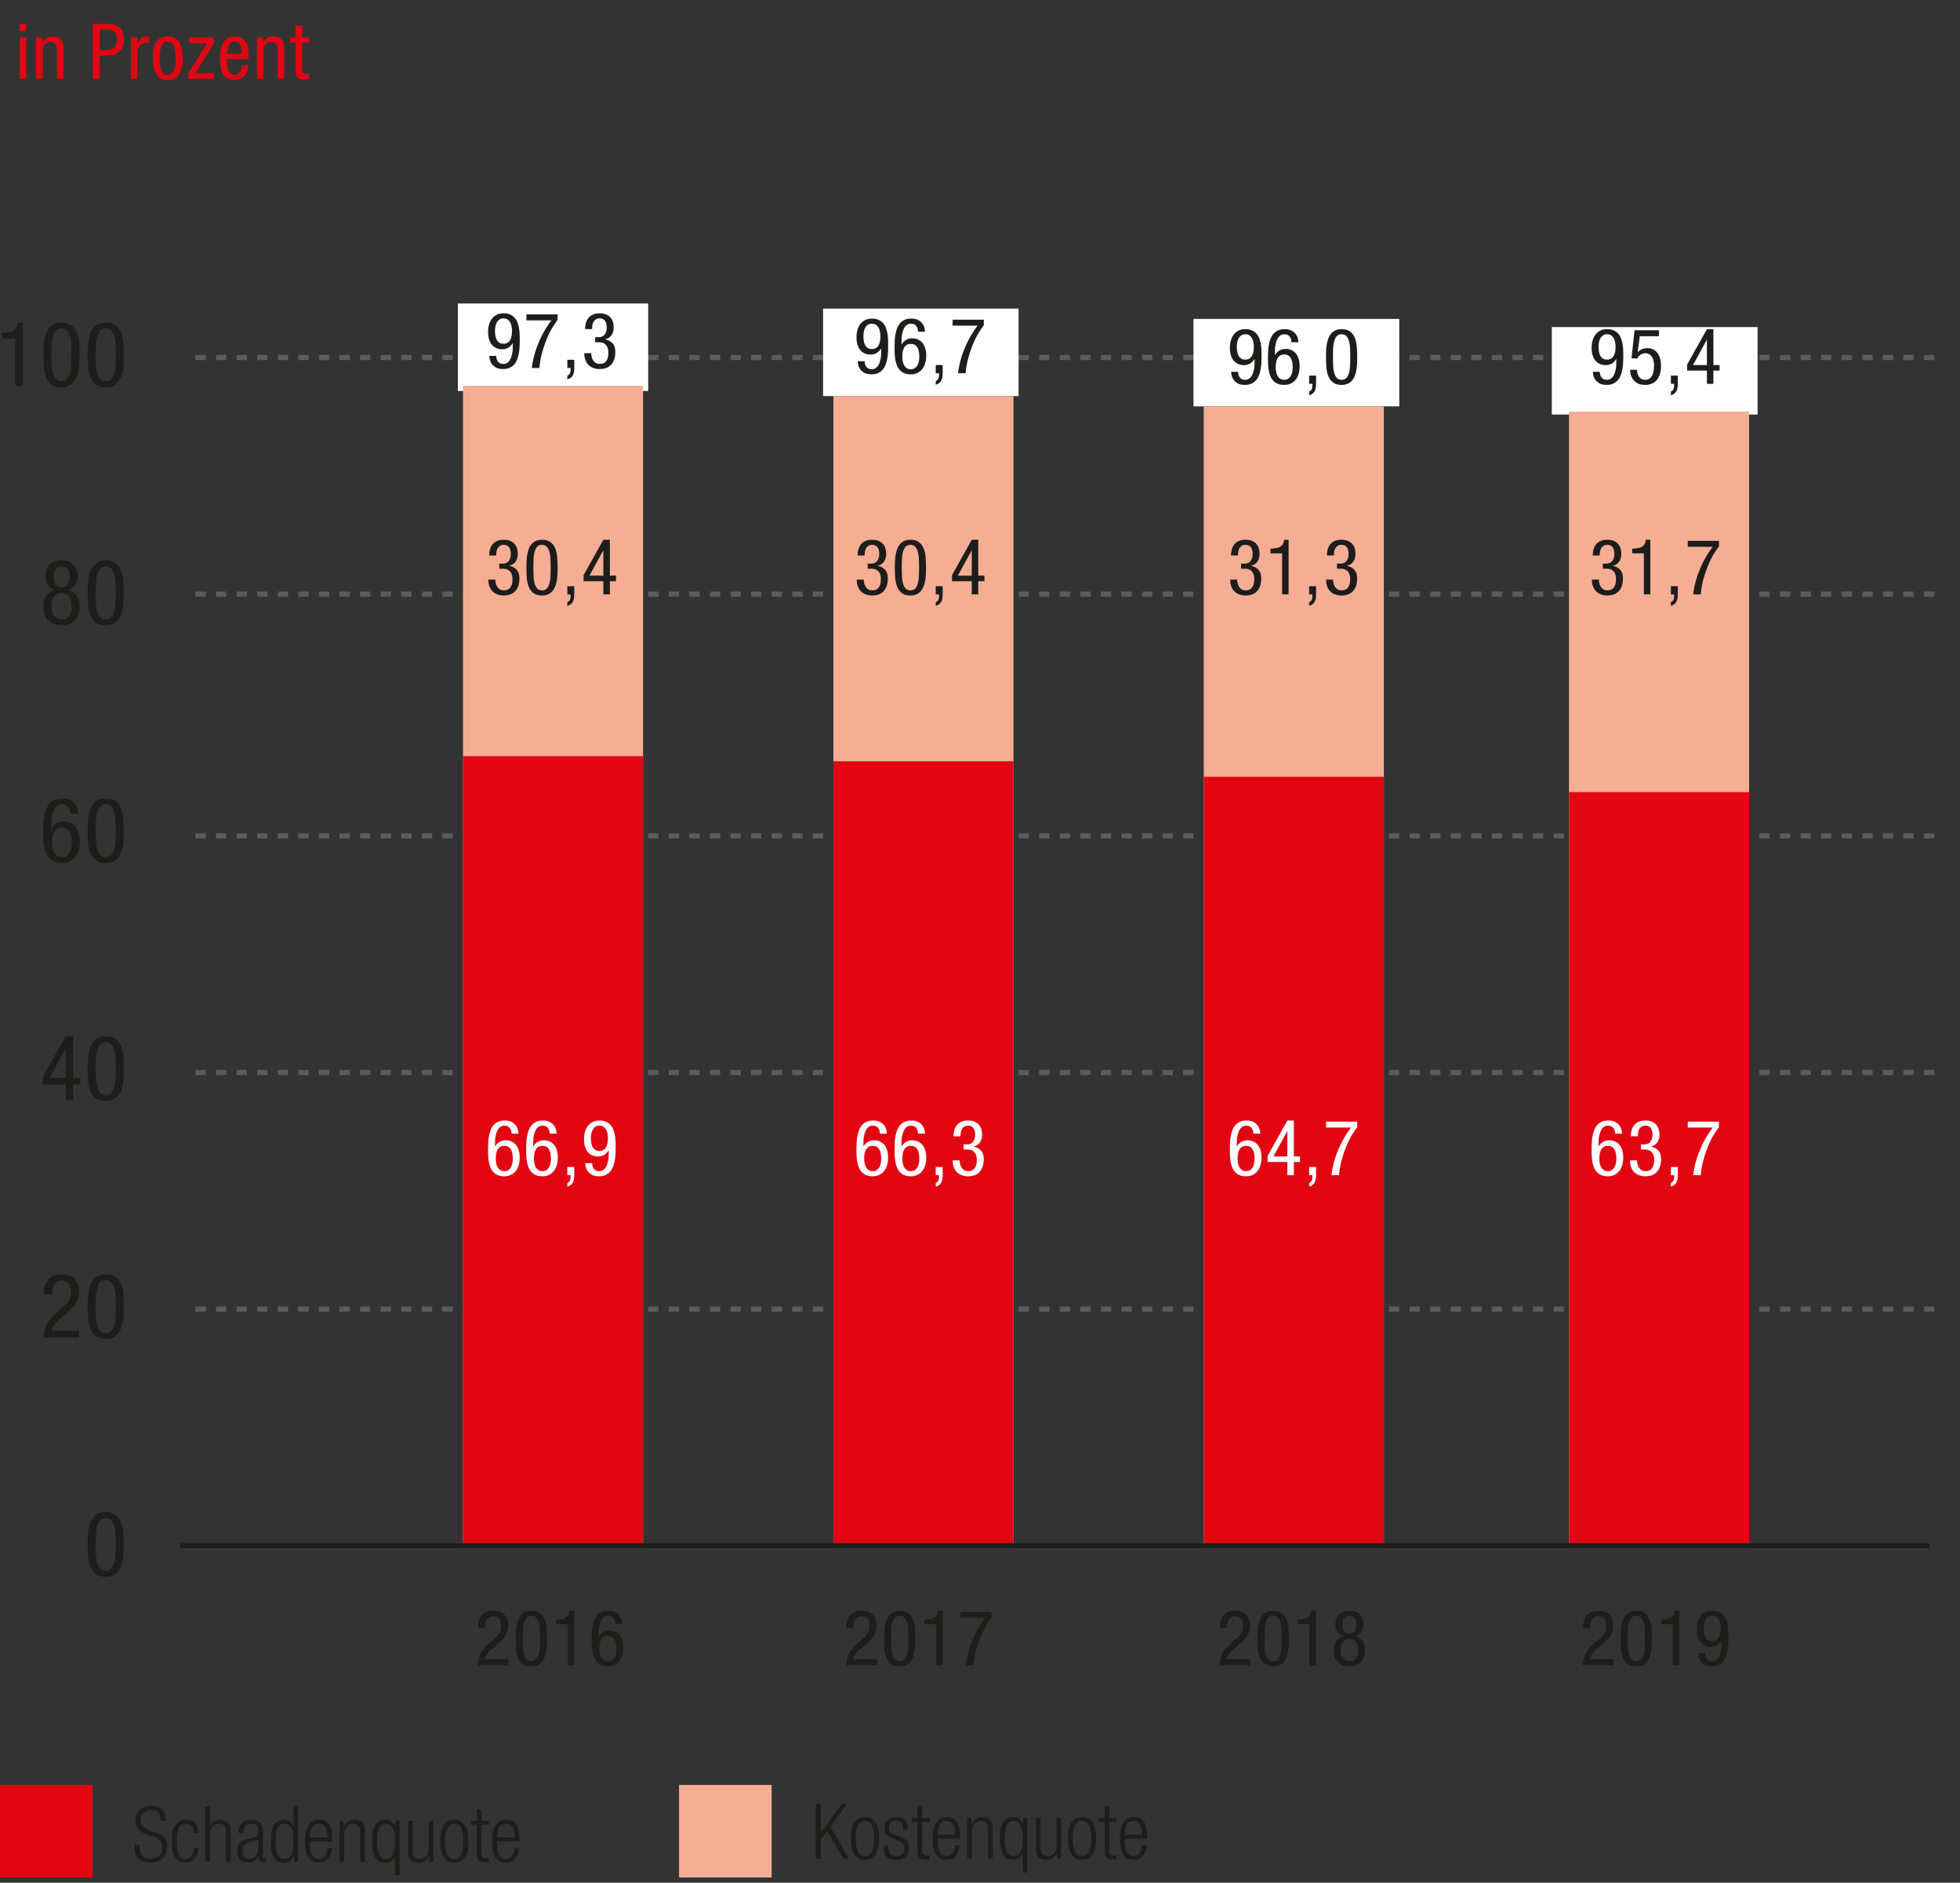
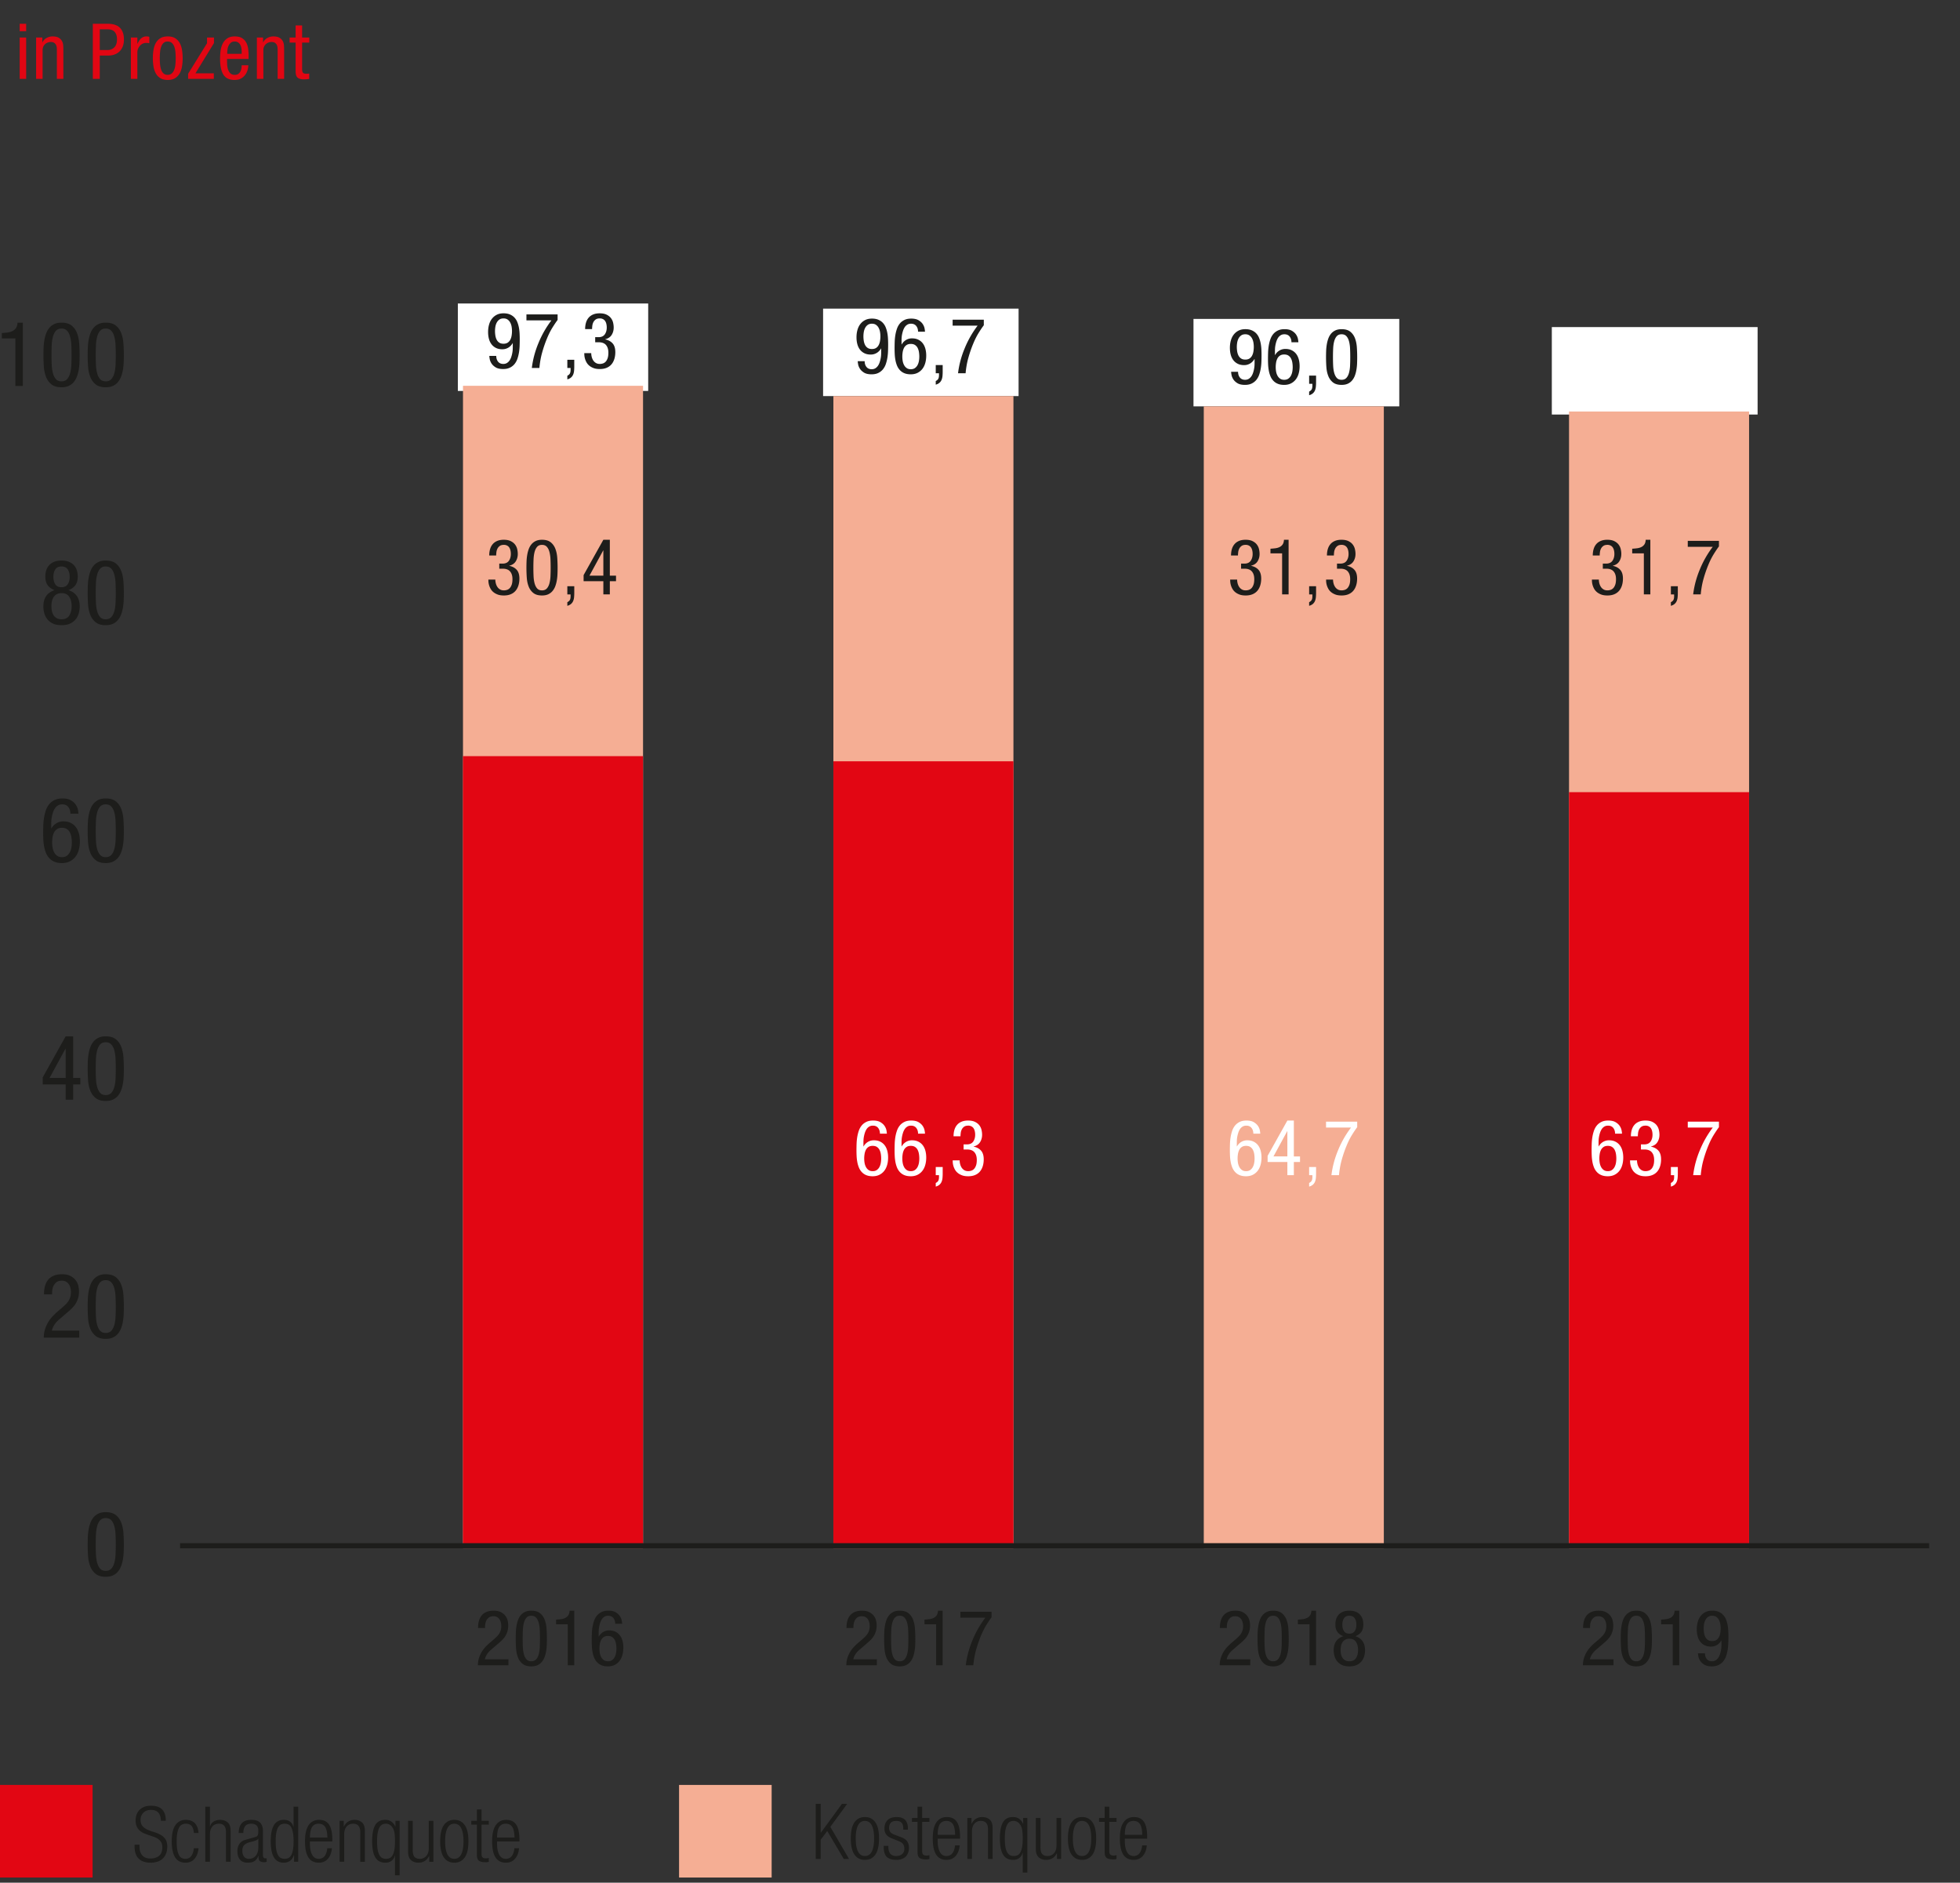
<svg xmlns="http://www.w3.org/2000/svg" xmlns:xlink="http://www.w3.org/1999/xlink" width="381" height="366" viewBox="0 0 381 366">
  <rect x="0" y="0" width="381" height="366" fill="#333333" stroke="none" />
  <style>.st2{fill:#1d1d1b}.st8{fill:#e20613}.st19{fill:#fff}.st51{fill:none;stroke:#575e62;stroke-miterlimit:10;stroke-dasharray:2,2}.st52,.st55{fill:none;stroke:#e20613;stroke-width:35}.st55{stroke:#f5ae94}.st1152{display:inline}</style>
  <g id="Grafik">
    <path class="st2" d="M98.841 323.741H92.9c0-.49.064-.945.193-1.365.13-.42.299-.81.507-1.17.209-.359.449-.688.723-.982s.56-.572.857-.832l.864-.735c.208-.18.399-.36.573-.54s.323-.37.447-.57a2.44 2.44 0 00.283-.652c.064-.234.097-.497.097-.787 0-.22-.027-.445-.081-.675a1.896 1.896 0 00-.258-.615c-.117-.181-.274-.327-.471-.442s-.432-.173-.706-.173c-.403 0-.715.093-.936.277-.221.186-.385.4-.493.646a2.3 2.3 0 00-.191.757c-.02.261-.029.466-.029.615h-1.35c0-.5.055-.957.165-1.372a2.79 2.79 0 01.524-1.065c.24-.295.553-.524.938-.689s.848-.248 1.388-.248c.61 0 1.103.105 1.478.315s.665.462.87.757c.205.296.34.605.405.931.064.325.098.603.098.832 0 .4-.043.76-.129 1.08s-.206.617-.362.893-.35.535-.581.78-.499.492-.801.742l-1.51 1.305c-.292.25-.539.528-.74.833s-.342.633-.422.982h4.59v1.167zM103.28 323.951c-.72 0-1.282-.163-1.688-.487a2.958 2.958 0 01-.907-1.253c-.2-.51-.322-1.085-.367-1.725s-.067-1.275-.067-1.905c0-.39.007-.795.022-1.215.015-.42.055-.832.12-1.237.064-.405.162-.79.292-1.155s.308-.685.532-.96c.226-.274.505-.492.841-.652.335-.16.742-.24 1.222-.24.721 0 1.283.163 1.688.487.405.325.708.748.908 1.268.199.521.322 1.105.367 1.755a28.247 28.247 0 01.045 3.12c-.014.41-.055.815-.12 1.215-.065.4-.162.78-.292 1.141a3.234 3.234 0 01-.533.952 2.399 2.399 0 01-.84.652c-.335.159-.742.239-1.223.239zm-1.679-5.37c0 .561.013 1.103.037 1.628.024.524.093.992.206 1.402s.28.737.501.982.533.367.936.367c.394 0 .703-.122.929-.367s.396-.572.509-.982a6.46 6.46 0 00.206-1.402 37.833 37.833 0 000-3.308 6.658 6.658 0 00-.206-1.433c-.113-.415-.283-.745-.509-.99s-.535-.367-.929-.367c-.402 0-.715.122-.936.367s-.388.575-.501.99-.182.893-.206 1.433-.037 1.1-.037 1.68zM108.096 314.861c.33-.021.65-.05.96-.09s.585-.12.825-.24.435-.29.585-.51.234-.521.255-.9h.9v10.62h-1.261v-7.98h-2.265v-.9zM119.585 315.671c0-.449-.118-.822-.354-1.117s-.574-.442-1.016-.442c-.285 0-.53.065-.736.195s-.376.3-.508.51c-.133.21-.238.44-.317.689a6.42 6.42 0 00-.184.728c-.044.235-.071.45-.081.646-.01.194-.015.337-.015.428v.84h.029a2.365 2.365 0 01.648-.744 2.214 2.214 0 011.364-.442c.457 0 .857.083 1.2.248s.631.395.864.689.407.65.522 1.065c.114.415.171.867.171 1.357 0 .51-.062.987-.188 1.433s-.314.83-.569 1.155c-.256.324-.57.58-.945.765s-.808.277-1.298.277-.907-.072-1.252-.218a2.443 2.443 0 01-.87-.6 2.932 2.932 0 01-.556-.878 5.409 5.409 0 01-.307-1.058 8.828 8.828 0 01-.136-1.147c-.02-.39-.029-.77-.029-1.14 0-.399.007-.822.022-1.268.015-.444.057-.882.127-1.312.07-.43.173-.84.308-1.229.135-.391.322-.73.562-1.021s.54-.522.9-.697c.359-.175.795-.263 1.305-.263.609 0 1.095.11 1.455.33s.63.473.81.758c.181.285.295.569.346.854.05.285.074.487.074.607h-1.346zm-3.06 4.83c0 .28.024.565.073.855s.138.555.266.795c.127.24.297.435.508.585.211.149.479.225.803.225s.592-.075.803-.225a1.67 1.67 0 00.509-.585c.127-.24.216-.505.265-.795.05-.29.074-.575.074-.855 0-.279-.022-.564-.066-.854s-.126-.556-.243-.795a1.505 1.505 0 00-.501-.585c-.216-.15-.496-.226-.84-.226s-.623.075-.84.226a1.505 1.505 0 00-.501.585 2.732 2.732 0 00-.242.795c-.046.29-.068.575-.068.854zM170.455 323.741h-5.94c0-.49.064-.945.193-1.365.13-.42.299-.81.507-1.17.209-.359.449-.688.723-.982s.56-.572.857-.832l.864-.735c.208-.18.399-.36.573-.54s.323-.37.447-.57a2.44 2.44 0 00.283-.652c.064-.234.097-.497.097-.787 0-.22-.027-.445-.081-.675a1.896 1.896 0 00-.258-.615c-.117-.181-.274-.327-.471-.442s-.432-.173-.706-.173c-.403 0-.715.093-.936.277-.221.186-.385.4-.493.646a2.3 2.3 0 00-.191.757c-.02.261-.029.466-.029.615h-1.35c0-.5.055-.957.165-1.372a2.79 2.79 0 01.524-1.065c.24-.295.553-.524.938-.689s.848-.248 1.388-.248c.61 0 1.103.105 1.478.315s.665.462.87.757c.205.296.34.605.405.931.064.325.098.603.098.832 0 .4-.043.76-.129 1.08s-.206.617-.362.893-.35.535-.581.78-.499.492-.801.742l-1.51 1.305c-.292.25-.539.528-.74.833s-.342.633-.422.982h4.59v1.167zM174.895 323.951c-.72 0-1.282-.163-1.688-.487a2.958 2.958 0 01-.907-1.253c-.2-.51-.322-1.085-.367-1.725s-.067-1.275-.067-1.905c0-.39.007-.795.022-1.215.015-.42.055-.832.12-1.237.064-.405.162-.79.292-1.155s.308-.685.532-.96c.226-.274.505-.492.841-.652.335-.16.742-.24 1.222-.24.721 0 1.283.163 1.688.487.405.325.708.748.908 1.268.199.521.322 1.105.367 1.755a28.247 28.247 0 01.045 3.12c-.014.41-.055.815-.12 1.215-.065.4-.162.78-.292 1.141a3.234 3.234 0 01-.533.952 2.399 2.399 0 01-.84.652c-.336.159-.743.239-1.223.239zm-1.68-5.37c0 .561.013 1.103.037 1.628.024.524.093.992.206 1.402s.28.737.501.982.533.367.936.367c.394 0 .703-.122.929-.367s.396-.572.509-.982a6.46 6.46 0 00.206-1.402 37.833 37.833 0 000-3.308 6.658 6.658 0 00-.206-1.433c-.113-.415-.283-.745-.509-.99s-.535-.367-.929-.367c-.402 0-.715.122-.936.367s-.388.575-.501.99-.182.893-.206 1.433-.037 1.1-.037 1.68zM179.71 314.861c.33-.021.65-.05.96-.09s.585-.12.825-.24.435-.29.585-.51.234-.521.255-.9h.9v10.62h-1.261v-7.98h-2.265v-.9zM186.685 313.331h6.06v1.08c-.29.381-.628.882-1.013 1.503s-.742 1.337-1.072 2.148c-.34.821-.643 1.7-.907 2.637-.266.937-.448 1.95-.548 3.042h-1.47c.2-1.643.63-3.255 1.29-4.838a19.35 19.35 0 012.52-4.417h-4.859v-1.155zM243.039 323.741h-5.94c0-.49.064-.945.193-1.365.13-.42.299-.81.507-1.17.209-.359.449-.688.723-.982s.56-.572.857-.832l.864-.735c.208-.18.399-.36.573-.54s.323-.37.447-.57a2.44 2.44 0 00.283-.652c.064-.234.097-.497.097-.787 0-.22-.027-.445-.081-.675a1.896 1.896 0 00-.258-.615c-.117-.181-.274-.327-.471-.442s-.432-.173-.706-.173c-.403 0-.715.093-.936.277-.221.186-.385.4-.493.646a2.3 2.3 0 00-.191.757c-.02.261-.029.466-.029.615h-1.35c0-.5.055-.957.165-1.372a2.79 2.79 0 01.524-1.065c.24-.295.553-.524.938-.689s.848-.248 1.388-.248c.61 0 1.103.105 1.478.315s.665.462.87.757c.205.296.34.605.405.931.064.325.098.603.098.832 0 .4-.043.76-.129 1.08s-.206.617-.362.893-.35.535-.581.78-.499.492-.801.742l-1.51 1.305c-.292.25-.539.528-.74.833s-.342.633-.422.982h4.59v1.167zM247.479 323.951c-.72 0-1.282-.163-1.688-.487a2.958 2.958 0 01-.907-1.253c-.2-.51-.322-1.085-.367-1.725s-.067-1.275-.067-1.905c0-.39.007-.795.022-1.215.015-.42.055-.832.12-1.237.064-.405.162-.79.292-1.155s.308-.685.532-.96c.226-.274.505-.492.841-.652.335-.16.742-.24 1.222-.24.721 0 1.283.163 1.688.487.405.325.708.748.908 1.268.199.521.322 1.105.367 1.755a28.247 28.247 0 01.045 3.12c-.014.41-.055.815-.12 1.215-.065.4-.162.78-.292 1.141a3.234 3.234 0 01-.533.952 2.399 2.399 0 01-.84.652c-.336.159-.743.239-1.223.239zm-1.68-5.37c0 .561.013 1.103.037 1.628.024.524.093.992.206 1.402s.28.737.501.982.533.367.936.367c.394 0 .703-.122.929-.367s.396-.572.509-.982a6.46 6.46 0 00.206-1.402 37.833 37.833 0 000-3.308 6.658 6.658 0 00-.206-1.433c-.113-.415-.283-.745-.509-.99s-.535-.367-.929-.367c-.402 0-.715.122-.936.367s-.388.575-.501.99-.182.893-.206 1.433-.037 1.1-.037 1.68zM252.294 314.861c.33-.021.65-.05.96-.09s.585-.12.825-.24.435-.29.585-.51.234-.521.255-.9h.9v10.62h-1.261v-7.98h-2.265v-.9zM259.253 320.816c0-1.41.625-2.32 1.875-2.73-.54-.22-.933-.51-1.177-.87-.245-.359-.368-.824-.368-1.395 0-.87.24-1.537.721-2.003.479-.465 1.145-.697 1.994-.697.851 0 1.516.232 1.995.697.48.466.721 1.133.721 2.003 0 .57-.123 1.035-.368 1.395-.245.36-.638.65-1.178.87 1.25.41 1.875 1.32 1.875 2.73 0 .35-.047.71-.142 1.08-.096.37-.258.707-.488 1.013a2.58 2.58 0 01-.93.75c-.39.194-.885.292-1.485.292-.6 0-1.095-.098-1.484-.292a2.593 2.593 0 01-.931-.75c-.229-.306-.393-.643-.487-1.013s-.143-.73-.143-1.08zm1.351-.045c0 .32.031.612.096.877.063.266.164.495.302.69s.312.348.523.457c.211.11.469.165.773.165.6 0 1.032-.207 1.298-.622.265-.415.397-.938.397-1.567s-.133-1.152-.397-1.567c-.266-.415-.698-.623-1.298-.623-.305 0-.562.056-.773.165-.212.11-.386.263-.523.458a1.976 1.976 0 00-.302.697c-.065.27-.096.56-.096.87zm1.694-6.66c-.479 0-.827.162-1.042.487s-.322.742-.322 1.253c0 .51.107.928.322 1.252.215.325.562.487 1.042.487.47 0 .814-.162 1.035-.487.22-.324.33-.742.33-1.252 0-.511-.11-.928-.33-1.253-.221-.325-.565-.487-1.035-.487zM313.644 323.741h-5.94c0-.49.064-.945.193-1.365.13-.42.299-.81.507-1.17.209-.359.449-.688.723-.982s.56-.572.857-.832l.864-.735c.208-.18.399-.36.573-.54s.323-.37.447-.57a2.44 2.44 0 00.283-.652c.064-.234.097-.497.097-.787 0-.22-.027-.445-.081-.675a1.896 1.896 0 00-.258-.615c-.117-.181-.274-.327-.471-.442s-.432-.173-.706-.173c-.403 0-.715.093-.936.277-.221.186-.385.4-.493.646a2.3 2.3 0 00-.191.757c-.02.261-.029.466-.029.615h-1.35c0-.5.055-.957.165-1.372a2.79 2.79 0 01.524-1.065c.24-.295.553-.524.938-.689s.848-.248 1.388-.248c.61 0 1.103.105 1.478.315s.665.462.87.757c.205.296.34.605.405.931.064.325.098.603.098.832 0 .4-.043.76-.129 1.08s-.206.617-.362.893-.35.535-.581.78-.499.492-.801.742l-1.51 1.305c-.292.25-.539.528-.74.833s-.342.633-.422.982h4.59v1.167zM318.083 323.951c-.72 0-1.282-.163-1.688-.487a2.958 2.958 0 01-.907-1.253c-.2-.51-.322-1.085-.367-1.725s-.067-1.275-.067-1.905c0-.39.007-.795.022-1.215.015-.42.055-.832.12-1.237.064-.405.162-.79.292-1.155s.308-.685.532-.96c.226-.274.505-.492.841-.652.335-.16.742-.24 1.222-.24.721 0 1.283.163 1.688.487.405.325.708.748.908 1.268.199.521.322 1.105.367 1.755a28.247 28.247 0 01.045 3.12c-.014.41-.055.815-.12 1.215-.065.4-.162.78-.292 1.141a3.234 3.234 0 01-.533.952 2.399 2.399 0 01-.84.652c-.335.159-.743.239-1.223.239zm-1.68-5.37c0 .561.013 1.103.037 1.628.024.524.093.992.206 1.402s.28.737.501.982.533.367.936.367c.394 0 .703-.122.929-.367s.396-.572.509-.982a6.46 6.46 0 00.206-1.402 37.833 37.833 0 000-3.308 6.658 6.658 0 00-.206-1.433c-.113-.415-.283-.745-.509-.99s-.535-.367-.929-.367c-.402 0-.715.122-.936.367s-.388.575-.501.99-.182.893-.206 1.433-.037 1.1-.037 1.68zM322.898 314.861c.33-.021.65-.05.96-.09s.585-.12.825-.24.435-.29.585-.51.234-.521.255-.9h.9v10.62h-1.261v-7.98h-2.265v-.9zM331.418 321.401c0 .45.117.822.354 1.117.235.295.574.442 1.016.442.284 0 .53-.067.736-.202s.375-.305.508-.51.238-.433.316-.683c.079-.25.141-.492.185-.728s.071-.45.081-.646c.01-.194.015-.337.015-.427v-.841h-.03a2.335 2.335 0 01-.648.744c-.164.125-.36.229-.589.314s-.486.128-.775.128c-.457 0-.856-.083-1.199-.248s-.632-.395-.865-.689-.407-.647-.521-1.058-.171-.865-.171-1.365c0-.51.062-.987.188-1.433.125-.444.314-.829.569-1.154s.567-.58.938-.766c.37-.185.805-.277 1.306-.277.489 0 .907.075 1.252.226.345.149.635.35.87.6s.42.543.555.877c.136.336.237.688.308 1.058.07.37.115.753.135 1.147.021.396.03.772.03 1.133 0 .4-.007.822-.022 1.268-.015.445-.058.883-.127 1.312-.07.43-.173.84-.308 1.23a3.3 3.3 0 01-.562 1.02c-.24.29-.54.522-.9.697s-.795.263-1.305.263c-.62 0-1.107-.11-1.463-.33-.354-.22-.622-.473-.803-.758-.18-.284-.295-.569-.345-.854s-.075-.487-.075-.607h1.346zm3.06-4.83c0-.28-.024-.564-.073-.855a2.633 2.633 0 00-.266-.795 1.676 1.676 0 00-.508-.585c-.212-.149-.479-.225-.803-.225-.324 0-.592.075-.804.225-.211.15-.38.346-.508.585-.128.24-.216.506-.266.795-.049.291-.073.575-.073.855s.022.565.066.854c.044.291.125.556.243.796.117.239.284.435.501.585.216.149.496.225.84.225.343 0 .623-.075.84-.225.216-.15.383-.346.5-.585a2.71 2.71 0 00.243-.796 5.53 5.53 0 00.068-.854zM20.557 306.533c-.835 0-1.487-.188-1.957-.565a3.422 3.422 0 01-1.053-1.452 6.79 6.79 0 01-.427-2.001 31.612 31.612 0 01-.078-2.21c0-.453.009-.923.026-1.409.018-.487.063-.966.139-1.436.075-.471.188-.917.34-1.34.15-.424.356-.795.617-1.114.262-.318.586-.571.975-.757s.861-.278 1.418-.278c.835 0 1.488.188 1.958.565s.82.867 1.053 1.471c.231.604.374 1.281.426 2.035.053.755.078 1.509.078 2.263 0 .429-.009.882-.025 1.357-.018.476-.064.945-.14 1.409s-.188.904-.339 1.322a3.71 3.71 0 01-.618 1.104c-.261.319-.586.571-.975.757s-.862.279-1.418.279zm-1.949-6.228c0 .649.014 1.278.042 1.888s.108 1.151.239 1.627c.132.476.325.855.582 1.14.256.284.618.426 1.085.426.456 0 .815-.142 1.077-.426s.459-.664.59-1.14.211-1.018.239-1.627.043-1.238.043-1.888c0-.673-.015-1.322-.043-1.949-.028-.626-.108-1.18-.239-1.661s-.328-.864-.59-1.148-.621-.427-1.077-.427c-.467 0-.829.143-1.085.427-.257.284-.45.667-.582 1.148a7.654 7.654 0 00-.239 1.661 43.665 43.665 0 00-.042 1.949zM15.406 260.04h-6.89c0-.568.075-1.097.225-1.583.15-.487.346-.94.588-1.357.242-.418.521-.798.839-1.14.316-.342.647-.664.994-.966l1.002-.853c.242-.209.464-.418.666-.627a4.01 4.01 0 00.519-.661c.144-.231.253-.483.328-.757.075-.272.112-.576.112-.913 0-.255-.031-.517-.094-.783s-.162-.505-.299-.713c-.137-.209-.319-.38-.547-.514s-.501-.2-.819-.2c-.467 0-.828.107-1.084.322a2.04 2.04 0 00-.572.748 2.673 2.673 0 00-.223.879c-.022.302-.033.539-.033.713H8.551c0-.58.063-1.11.191-1.592s.331-.894.609-1.235.641-.609 1.087-.801.983-.287 1.609-.287c.708 0 1.279.122 1.714.365.436.244.771.537 1.01.879.237.343.394.702.47 1.079.075.377.113.699.113.966 0 .464-.05.882-.149 1.253a4.37 4.37 0 01-1.095 1.939c-.269.284-.578.571-.928.861l-1.752 1.514c-.339.29-.625.612-.858.966a3.469 3.469 0 00-.49 1.14h5.324v1.358zM20.557 260.283c-.835 0-1.487-.188-1.957-.565a3.422 3.422 0 01-1.053-1.452 6.79 6.79 0 01-.427-2.001 31.612 31.612 0 01-.078-2.21c0-.453.009-.923.026-1.409.018-.487.063-.966.139-1.436.075-.471.188-.917.34-1.34.15-.424.356-.795.617-1.114.262-.318.586-.571.975-.757s.861-.278 1.418-.278c.835 0 1.488.188 1.958.565s.82.867 1.053 1.471c.231.604.374 1.281.426 2.035.053.755.078 1.509.078 2.263 0 .429-.009.882-.025 1.357-.018.476-.064.945-.14 1.409s-.188.904-.339 1.322a3.71 3.71 0 01-.618 1.104c-.261.319-.586.571-.975.757s-.862.279-1.418.279zm-1.949-6.228c0 .649.014 1.278.042 1.888s.108 1.151.239 1.627c.132.476.325.855.582 1.14.256.284.618.426 1.085.426.456 0 .815-.142 1.077-.426s.459-.664.59-1.14.211-1.018.239-1.627.043-1.238.043-1.888c0-.673-.015-1.322-.043-1.949-.028-.626-.108-1.18-.239-1.661s-.328-.864-.59-1.148-.621-.427-1.077-.427c-.467 0-.829.143-1.085.427-.257.284-.45.667-.582 1.148a7.654 7.654 0 00-.239 1.661 43.665 43.665 0 00-.042 1.949zM12.762 201.471h1.462v8.091h1.392v1.253h-1.392v2.976h-1.462v-2.976H8.308v-1.374l4.454-7.97zm-3.132 8.091h3.132v-5.689h-.035l-3.097 5.689zM20.557 214.033c-.835 0-1.487-.188-1.957-.565a3.422 3.422 0 01-1.053-1.452 6.79 6.79 0 01-.427-2.001 31.612 31.612 0 01-.078-2.21c0-.453.009-.923.026-1.409.018-.487.063-.966.139-1.436.075-.471.188-.917.34-1.34.15-.424.356-.795.617-1.114.262-.318.586-.571.975-.757s.861-.278 1.418-.278c.835 0 1.488.188 1.958.565s.82.867 1.053 1.471c.231.604.374 1.281.426 2.035.053.755.078 1.509.078 2.263 0 .429-.009.882-.025 1.357-.018.476-.064.945-.14 1.409s-.188.904-.339 1.322a3.71 3.71 0 01-.618 1.104c-.261.319-.586.571-.975.757s-.862.279-1.418.279zm-1.949-6.228c0 .649.014 1.278.042 1.888s.108 1.151.239 1.627c.132.476.325.855.582 1.14.256.284.618.426 1.085.426.456 0 .815-.142 1.077-.426s.459-.664.59-1.14.211-1.018.239-1.627.043-1.238.043-1.888c0-.673-.015-1.322-.043-1.949-.028-.626-.108-1.18-.239-1.661s-.328-.864-.59-1.148-.621-.427-1.077-.427c-.467 0-.829.143-1.085.427-.257.284-.45.667-.582 1.148a7.654 7.654 0 00-.239 1.661 43.665 43.665 0 00-.042 1.949zM13.684 158.179c0-.521-.137-.954-.41-1.296-.273-.343-.666-.514-1.179-.514-.33 0-.614.075-.854.227-.239.15-.436.348-.59.592-.153.243-.275.51-.367.8-.091.29-.162.571-.213.844a5.433 5.433 0 00-.094.748c-.012.227-.018.392-.018.496v.975h.035c.058-.116.149-.252.276-.409.126-.156.285-.307.476-.452a2.597 2.597 0 011.582-.513c.53 0 .994.096 1.392.287.398.191.732.459 1.003.801.271.343.473.754.605 1.235s.199 1.007.199 1.575c0 .591-.073 1.146-.218 1.661-.146.517-.365.963-.661 1.34s-.661.673-1.096.888c-.436.214-.938.321-1.506.321s-1.053-.084-1.452-.252c-.4-.168-.737-.4-1.01-.696s-.487-.635-.644-1.018-.275-.792-.356-1.227c-.082-.436-.134-.879-.157-1.331s-.034-.894-.034-1.322c0-.464.009-.954.025-1.471.018-.516.067-1.023.148-1.522.081-.498.2-.975.356-1.427s.374-.847.652-1.184a3.103 3.103 0 011.044-.809c.418-.203.923-.305 1.514-.305.708 0 1.271.128 1.688.383.417.256.73.548.939.879.209.33.342.661.4.992.058.33.087.565.087.704h-1.562zm-3.55 5.602c0 .325.028.656.086.992.057.337.159.644.308.922.147.278.345.505.59.679.244.174.555.261.931.261s.687-.087.932-.261.441-.4.59-.679c.147-.278.25-.585.308-.922.057-.336.085-.667.085-.992 0-.324-.025-.655-.077-.991a3.176 3.176 0 00-.281-.923 1.752 1.752 0 00-.581-.678c-.251-.175-.576-.262-.975-.262s-.724.087-.974.262a1.745 1.745 0 00-.581.678c-.137.279-.23.586-.282.923a6.359 6.359 0 00-.079.991zM20.557 167.783c-.835 0-1.487-.188-1.957-.565a3.422 3.422 0 01-1.053-1.452 6.79 6.79 0 01-.427-2.001 31.612 31.612 0 01-.078-2.21c0-.453.009-.923.026-1.409.018-.487.063-.966.139-1.436.075-.471.188-.917.34-1.34.15-.424.356-.795.617-1.114.262-.318.586-.571.975-.757s.861-.278 1.418-.278c.835 0 1.488.188 1.958.565s.82.867 1.053 1.471c.231.604.374 1.281.426 2.035.053.755.078 1.509.078 2.263 0 .429-.009.882-.025 1.357-.018.476-.064.945-.14 1.409s-.188.904-.339 1.322a3.71 3.71 0 01-.618 1.104c-.261.319-.586.571-.975.757s-.862.279-1.418.279zm-1.949-6.228c0 .649.014 1.278.042 1.888s.108 1.151.239 1.627c.132.476.325.855.582 1.14.256.284.618.426 1.085.426.456 0 .815-.142 1.077-.426s.459-.664.59-1.14.211-1.018.239-1.627.043-1.238.043-1.888c0-.673-.015-1.322-.043-1.949-.028-.626-.108-1.18-.239-1.661s-.328-.864-.59-1.148-.621-.427-1.077-.427c-.467 0-.829.143-1.085.427-.257.284-.45.667-.582 1.148a7.654 7.654 0 00-.239 1.661 43.665 43.665 0 00-.042 1.949zM8.429 117.901c0-1.636.725-2.691 2.175-3.167-.626-.255-1.081-.592-1.365-1.01-.284-.417-.427-.957-.427-1.618 0-1.009.278-1.783.835-2.322.558-.54 1.328-.81 2.314-.81s1.758.27 2.314.81c.557.539.835 1.313.835 2.322 0 .661-.142 1.201-.426 1.618-.285.418-.74.755-1.366 1.01 1.45.476 2.175 1.531 2.175 3.167 0 .405-.055.823-.165 1.252-.11.43-.299.821-.565 1.175-.268.354-.627.644-1.079.87s-1.026.339-1.723.339c-.695 0-1.27-.112-1.723-.339-.452-.227-.812-.516-1.078-.87a3.248 3.248 0 01-.565-1.175 4.935 4.935 0 01-.166-1.252zm1.566-.052c0 .371.037.711.111 1.018.073.308.19.574.351.801.159.227.361.403.606.53.245.128.544.191.897.191.695 0 1.197-.24 1.505-.722s.462-1.088.462-1.818-.154-1.337-.462-1.818-.81-.722-1.505-.722c-.354 0-.652.063-.897.191s-.447.305-.606.53c-.16.227-.277.496-.351.81a4.37 4.37 0 00-.111 1.009zm1.966-7.726c-.556 0-.959.188-1.209.565-.249.377-.374.861-.374 1.453s.125 1.076.374 1.453c.25.377.653.565 1.209.565.545 0 .945-.188 1.2-.565.256-.377.384-.861.384-1.453s-.128-1.076-.384-1.453c-.255-.376-.655-.565-1.2-.565zM20.557 121.537c-.835 0-1.487-.188-1.957-.565a3.422 3.422 0 01-1.053-1.452 6.79 6.79 0 01-.427-2.001 31.612 31.612 0 01-.078-2.21c0-.453.009-.923.026-1.409.018-.487.063-.966.139-1.436.075-.471.188-.917.34-1.34.15-.424.356-.795.617-1.114.262-.318.586-.571.975-.757s.861-.278 1.418-.278c.835 0 1.488.188 1.958.565s.82.867 1.053 1.471c.231.604.374 1.281.426 2.035.053.755.078 1.509.078 2.263 0 .429-.009.882-.025 1.357-.018.476-.064.945-.14 1.409s-.188.904-.339 1.322a3.71 3.71 0 01-.618 1.104c-.261.319-.586.571-.975.757s-.862.279-1.418.279zm-1.949-6.228c0 .649.014 1.278.042 1.888s.108 1.151.239 1.627c.132.476.325.855.582 1.14.256.284.618.426 1.085.426.456 0 .815-.142 1.077-.426s.459-.664.59-1.14.211-1.018.239-1.627.043-1.238.043-1.888c0-.673-.015-1.322-.043-1.949-.028-.626-.108-1.18-.239-1.661s-.328-.864-.59-1.148-.621-.427-1.077-.427c-.467 0-.829.143-1.085.427-.257.284-.45.667-.582 1.148a7.654 7.654 0 00-.239 1.661 43.665 43.665 0 00-.042 1.949zM.355 64.743c.383-.023.754-.058 1.113-.104.359-.046.679-.139.957-.278s.505-.336.679-.592c.174-.255.272-.603.296-1.044h1.044v12.319H2.982v-9.257H.355v-1.044zM11.961 75.287c-.835 0-1.487-.188-1.957-.565a3.422 3.422 0 01-1.053-1.452 6.79 6.79 0 01-.427-2.001 31.612 31.612 0 01-.078-2.21c0-.453.009-.923.026-1.409.018-.487.063-.966.139-1.436.075-.471.188-.917.34-1.34.15-.424.356-.795.617-1.114.262-.318.586-.571.975-.757s.861-.278 1.418-.278c.835 0 1.488.188 1.958.565s.82.867 1.053 1.471c.231.604.374 1.281.426 2.035.053.755.078 1.509.078 2.263 0 .429-.009.882-.025 1.357-.018.476-.064.945-.14 1.409s-.188.904-.339 1.322a3.71 3.71 0 01-.618 1.104c-.261.319-.586.571-.975.757s-.861.279-1.418.279zm-1.948-6.228c0 .649.014 1.278.042 1.888s.108 1.151.239 1.627c.132.476.325.855.582 1.14.256.284.618.426 1.085.426.456 0 .815-.142 1.077-.426s.459-.664.59-1.14.211-1.018.239-1.627.043-1.238.043-1.888c0-.673-.015-1.322-.043-1.949-.028-.626-.108-1.18-.239-1.661s-.328-.864-.59-1.148-.621-.427-1.077-.427c-.467 0-.829.143-1.085.427-.257.284-.45.667-.582 1.148a7.654 7.654 0 00-.239 1.661 42.21 42.21 0 00-.042 1.949zM20.557 75.287c-.835 0-1.487-.188-1.957-.565a3.422 3.422 0 01-1.053-1.452 6.79 6.79 0 01-.427-2.001 31.612 31.612 0 01-.078-2.21c0-.453.009-.923.026-1.409.018-.487.063-.966.139-1.436.075-.471.188-.917.34-1.34.15-.424.356-.795.617-1.114.262-.318.586-.571.975-.757s.861-.278 1.418-.278c.835 0 1.488.188 1.958.565s.82.867 1.053 1.471c.231.604.374 1.281.426 2.035.053.755.078 1.509.078 2.263 0 .429-.009.882-.025 1.357-.018.476-.064.945-.14 1.409s-.188.904-.339 1.322a3.71 3.71 0 01-.618 1.104c-.261.319-.586.571-.975.757s-.862.279-1.418.279zm-1.949-6.228c0 .649.014 1.278.042 1.888s.108 1.151.239 1.627c.132.476.325.855.582 1.14.256.284.618.426 1.085.426.456 0 .815-.142 1.077-.426s.459-.664.59-1.14.211-1.018.239-1.627.043-1.238.043-1.888c0-.673-.015-1.322-.043-1.949-.028-.626-.108-1.18-.239-1.661s-.328-.864-.59-1.148-.621-.427-1.077-.427c-.467 0-.829.143-1.085.427-.257.284-.45.667-.582 1.148a7.654 7.654 0 00-.239 1.661 43.665 43.665 0 00-.042 1.949z" />
-     <path class="st51" d="M38 69.5h339M38 115.5h339M38 162.5h339M38 208.5h339M38 254.5h339" />
    <path class="st8" d="M0 347h18v18H0z" />
    <path class="st19" d="M89 59h37v17H89zM160 60h38v17h-38zM232 62h40v17h-40z" />
    <path transform="translate(-.344 1.587)" class="st19" d="M302 62h40v17h-40z" />
    <path class="st55" d="M107.5 301V75" />
    <path class="st52" d="M107.5 301V147" />
    <path class="st55" d="M179.5 301V77" />
    <path class="st52" d="M179.5 301V148" />
    <path class="st55" d="M251.5 301V79" />
-     <path class="st52" d="M251.5 301V151" />
    <path class="st55" d="M322.5 301V80" />
    <path class="st52" d="M322.5 301V154" />
    <path fill="none" stroke="#1d1d1b" d="M375 300.5H35" />
    <g>
      <defs>
        <path id="SVGID_12_" d="M705.217 1654.469l-1.843 45.274h19.354c0-2.456.536-4.222 1.613-5.299 1.074-1.074 2.494-1.613 4.262-1.613 1.995 0 3.514.904 4.55 2.707 1.037 1.806 1.555 5.011 1.555 9.619 0 3.917-.115 7.027-.346 9.331-.23 2.304-.616 4.072-1.152 5.299-.539 1.23-1.192 2.016-1.958 2.362-.77.346-1.653.518-2.65.518-1.843 0-3.283-.691-4.32-2.074-1.037-1.382-1.555-3.992-1.555-7.834v-2.765h-20.045v2.65c0 7.373 2.091 13.115 6.278 17.222 4.184 4.11 11.002 6.163 20.448 6.163 5.069 0 9.31-.653 12.73-1.958 3.416-1.304 6.163-3.283 8.237-5.933s3.55-5.97 4.435-9.965c.882-3.992 1.325-8.64 1.325-13.939 0-8.83-1.728-15.358-5.184-19.584-3.456-4.222-8.525-6.336-15.206-6.336-3.074 0-5.858.539-8.352 1.613a23.642 23.642 0 00-6.739 4.378l.922-13.709h30.989v-16.128h-47.348zm-163.281.345c-3.456 1.307-6.182 3.189-8.179 5.645-1.997 2.459-3.322 5.357-3.974 8.698-.653 3.341-1.018 7.125-1.094 11.347h20.045v-3.456c0-2.304.173-4.165.518-5.587.346-1.419.806-2.514 1.382-3.283.576-.766 1.21-1.285 1.901-1.555a6.023 6.023 0 012.189-.403c1.69 0 3.034.654 4.032 1.958.998 1.307 1.498 3.686 1.498 7.142 0 3.074-.442 5.55-1.325 7.43-.883 1.883-2.362 3.859-4.435 5.933l-14.285 14.515c-4.685 4.838-7.891 9.813-9.619 14.918-1.728 5.109-2.592 10.541-2.592 16.301h53.683v-16.128h-28.109c.384-1.227 1.133-2.419 2.246-3.571a254.508 254.508 0 013.053-3.11l12.672-12.326c3.072-3.07 5.53-6.488 7.373-10.253 1.843-3.762 2.765-8.41 2.765-13.939 0-3.07-.365-5.95-1.094-8.64a15.808 15.808 0 00-4.032-7.027c-1.958-1.995-4.627-3.589-8.006-4.781-3.379-1.189-7.757-1.786-13.133-1.786-5.532 0-10.024.654-13.48 1.958m66.24 64.8c-1-2.034-1.498-5.933-1.498-11.693v-26.957c0-5.76.498-9.656 1.498-11.693.997-2.034 2.61-3.053 4.838-3.053 2.226 0 3.838 1.019 4.838 3.053.997 2.037 1.498 5.933 1.498 11.693v26.957c0 5.76-.501 9.659-1.498 11.693-1 2.037-2.613 3.053-4.838 3.053-2.229 0-3.842-1.016-4.838-3.053m-7.546-64.915c-3.496 1.23-6.376 3.419-8.64 6.566-2.267 3.15-3.957 7.413-5.069 12.787-1.115 5.378-1.67 12.174-1.67 20.39 0 8.219.555 15.016 1.67 20.39 1.112 5.378 2.802 9.64 5.069 12.787 2.264 3.15 5.144 5.339 8.64 6.566 3.493 1.229 7.621 1.843 12.384 1.843 4.76 0 8.888-.614 12.384-1.843 3.493-1.227 6.373-3.416 8.64-6.566 2.264-3.147 3.954-7.41 5.069-12.787 1.112-5.374 1.67-12.171 1.67-20.39 0-8.216-.558-15.013-1.67-20.39-1.115-5.374-2.805-9.637-5.069-12.787-2.267-3.147-5.147-5.336-8.64-6.566-3.496-1.227-7.624-1.843-12.384-1.843-4.763 0-8.891.616-12.384 1.843m66.261 64.915c-.998-2.034-1.498-5.933-1.498-11.693v-26.957c0-5.76.499-9.656 1.498-11.693.997-2.034 2.61-3.053 4.838-3.053 2.227 0 3.84 1.019 4.838 3.053.997 2.037 1.498 5.933 1.498 11.693v26.957c0 5.76-.501 9.659-1.498 11.693-.998 2.037-2.611 3.053-4.838 3.053-2.229 0-3.841-1.016-4.838-3.053m-7.546-64.915c-3.496 1.23-6.376 3.419-8.64 6.566-2.266 3.15-3.957 7.413-5.069 12.787-1.114 5.378-1.67 12.174-1.67 20.39 0 8.219.557 15.016 1.67 20.39 1.112 5.378 2.803 9.64 5.069 12.787 2.264 3.15 5.144 5.339 8.64 6.566 3.494 1.229 7.621 1.843 12.384 1.843 4.762 0 8.888-.614 12.384-1.843 3.494-1.227 6.374-3.416 8.64-6.566 2.264-3.147 3.955-7.41 5.069-12.787 1.112-5.374 1.67-12.171 1.67-20.39 0-8.216-.558-15.013-1.67-20.39-1.114-5.374-2.805-9.637-5.069-12.787-2.266-3.147-5.146-5.336-8.64-6.566-3.496-1.227-7.622-1.843-12.384-1.843-4.763 0-8.889.616-12.384 1.843" />
      </defs>
      <clipPath id="SVGID_99_">
        <use xlink:href="#SVGID_12_" overflow="visible" />
      </clipPath>
      <path d="M181.166 402.618a8.025 8.025 0 01-8.014-7.605l-1.394-26.655c-.52-9.923-12.547-14.539-19.573-7.513L113.55 399.48H18.455a51.058 51.058 0 01-36.019-14.87l-.21-.208-23.979-22.883a52.741 52.741 0 00-38.912-15.422c-18.526.566-33.091 16.146-33.091 34.682l.478 50.078c0 15.634-12.674 28.309-28.309 28.309-15.595 0-28.238 12.642-28.238 28.238v66.179c0 11.96-4.75 23.43-13.208 31.888l-23.032 23.034a73.626 73.626 0 00-21.562 52.056V783.896c0 8.723 3.466 17.09 9.634 23.259l33.608 33.606a46.499 46.499 0 0032.88 13.619h37.6l-46.203 46.205a36.381 36.381 0 00-10.658 25.728v32.621a9.173 9.173 0 009.173 9.173h262.237a31.158 31.158 0 0022.032-9.126l47.734-48.995v-50.237c0-3.437-1.365-6.733-3.795-9.163l-47.019-47.018a20.689 20.689 0 01-6.058-14.598l-.042-32.323c-.01-7.322 5.806-13.323 13.125-13.542l35.923-1.075a20.61 20.61 0 0014.117-6.19l49.355-50.474v-.312l.002-282.434h-44.852z" clip-path="url(#SVGID_99_)" fill="#e6ab28" />
    </g>
  </g>
  <g id="Text_DE">
-     <path class="st8" d="M3.826 4.621h1.26v1.44h-1.26v-1.44zm0 2.67h1.26v8.04h-1.26v-8.04zM7.021 7.291h1.2v.945h.029c.17-.37.44-.655.811-.855.369-.2.75-.3 1.14-.3.53 0 .938.088 1.223.263s.495.393.63.652.213.538.232.832c.021.296.03.562.03.803v5.7h-1.26v-5.55c0-.15-.008-.32-.022-.51-.016-.19-.062-.368-.143-.533s-.2-.302-.36-.412-.38-.165-.66-.165a1.717 1.717 0 00-1.051.375c-.16.13-.29.298-.39.502-.1.205-.15.453-.15.743v5.55H7.02v-8.04zM18.045 4.621h2.729c.15 0 .338.005.562.015.226.011.46.043.705.098.245.056.49.146.735.271s.465.302.66.532c.194.23.353.52.473.87s.18.78.18 1.29c0 .5-.074.942-.224 1.327s-.36.71-.634.976a2.679 2.679 0 01-.976.6c-.378.135-.79.202-1.237.202h-1.625v4.53h-1.35V4.621zm1.35 5.1h1.575c.48 0 .895-.17 1.245-.51.35-.34.525-.864.525-1.575 0-.6-.146-1.072-.436-1.417s-.764-.518-1.424-.518h-1.485v4.02zM25.44 7.291h1.26v1.2h.03c.09-.19.188-.37.292-.54.105-.17.228-.32.368-.45.14-.13.297-.232.472-.308s.378-.112.608-.112c.249 0 .435.03.555.09v1.23l-.232-.038a3.154 3.154 0 00-.442-.022c-.16 0-.336.038-.525.112-.19.075-.367.19-.532.346s-.306.353-.42.592c-.115.24-.173.525-.173.855v5.085h-1.26v-8.04zM29.714 11.312c0-.57.043-1.11.128-1.62.085-.511.234-.958.45-1.343.215-.385.51-.692.885-.923.375-.229.853-.345 1.433-.345s1.058.115 1.433.345c.375.23.67.538.885.923s.365.832.45 1.343c.085.51.127 1.05.127 1.62a9.85 9.85 0 01-.127 1.619c-.085.511-.238.958-.458 1.343s-.515.692-.885.923c-.37.229-.845.345-1.425.345s-1.058-.115-1.433-.345a2.489 2.489 0 01-.885-.923 4.095 4.095 0 01-.45-1.343 9.847 9.847 0 01-.128-1.619zm2.866 3.239c.323 0 .588-.087.794-.263.206-.175.368-.409.486-.704.117-.295.195-.638.235-1.028.039-.39.059-.805.059-1.244 0-.431-.02-.843-.059-1.238a4.005 4.005 0 00-.229-1.035c-.112-.294-.272-.529-.479-.704s-.476-.263-.809-.263c-.314 0-.569.088-.766.263s-.351.41-.463.704a4.056 4.056 0 00-.229 1.035c-.039.396-.059.808-.059 1.238 0 .439.02.854.059 1.244.039.391.113.733.221 1.028s.263.529.464.704c.204.176.461.263.775.263zM36.75 7.291h4.845v1.08l-3.6 5.88h3.57v1.08H36.57v-.99l3.675-5.939H36.75V7.291zM44.13 11.461c0 .311.007.646.021 1.005.015.36.071.695.169 1.005.099.311.248.568.448.772.201.205.492.308.874.308.294 0 .529-.067.705-.202.177-.135.312-.3.404-.495s.154-.399.184-.615c.029-.215.044-.397.044-.547h1.29c0 .21-.037.478-.112.802a2.905 2.905 0 01-.413.945 2.566 2.566 0 01-.824.78c-.351.215-.801.322-1.351.322-.989 0-1.702-.34-2.138-1.02-.435-.681-.652-1.716-.652-3.105 0-.5.032-1.007.098-1.522.065-.515.2-.979.405-1.395s.495-.756.87-1.021.872-.397 1.492-.397c.61 0 1.095.12 1.455.36.36.239.63.547.81.922.181.375.295.793.346 1.253.05.46.075.905.075 1.335v.51h-4.2zm2.849-.99v-.435c0-.22-.02-.447-.059-.683a2.042 2.042 0 00-.213-.638 1.31 1.31 0 00-.419-.465c-.176-.12-.401-.18-.675-.18-.323 0-.581.088-.771.263a1.757 1.757 0 00-.434.607c-.098.229-.161.462-.19.697s-.044.412-.044.532v.3h2.805zM49.935 7.291h1.2v.945h.029c.17-.37.44-.655.811-.855.369-.2.75-.3 1.14-.3.53 0 .938.088 1.223.263s.495.393.63.652.213.538.232.832c.021.296.03.562.03.803v5.7h-1.26v-5.55c0-.15-.008-.32-.022-.51-.016-.19-.062-.368-.143-.533s-.2-.302-.36-.412-.38-.165-.66-.165c-.17 0-.348.03-.532.09-.186.061-.357.155-.518.285s-.29.298-.39.502c-.101.205-.15.453-.15.743v5.55h-1.26v-8.04zM57.466 4.951h1.26v2.34h1.396v.99h-1.396v5.16c0 .319.055.55.165.689.11.141.33.21.66.21.14 0 .25-.005.33-.015l.225-.03v1.035c-.08.02-.205.04-.375.06a5.47 5.47 0 01-.645.03 2.77 2.77 0 01-.811-.098c-.21-.064-.375-.165-.495-.3s-.202-.302-.247-.502-.067-.431-.067-.69V8.28h-1.17v-.99h1.17V4.951z" />
+     <path class="st8" d="M3.826 4.621h1.26v1.44h-1.26v-1.44zm0 2.67h1.26v8.04h-1.26v-8.04zM7.021 7.291h1.2v.945h.029c.17-.37.44-.655.811-.855.369-.2.75-.3 1.14-.3.53 0 .938.088 1.223.263s.495.393.63.652.213.538.232.832c.021.296.03.562.03.803v5.7h-1.26v-5.55c0-.15-.008-.32-.022-.51-.016-.19-.062-.368-.143-.533s-.2-.302-.36-.412-.38-.165-.66-.165a1.717 1.717 0 00-1.051.375c-.16.13-.29.298-.39.502-.1.205-.15.453-.15.743v5.55H7.02v-8.04zM18.045 4.621h2.729c.15 0 .338.005.562.015.226.011.46.043.705.098.245.056.49.146.735.271s.465.302.66.532c.194.23.353.52.473.87s.18.78.18 1.29c0 .5-.074.942-.224 1.327s-.36.71-.634.976a2.679 2.679 0 01-.976.6c-.378.135-.79.202-1.237.202h-1.625v4.53h-1.35V4.621zm1.35 5.1h1.575c.48 0 .895-.17 1.245-.51.35-.34.525-.864.525-1.575 0-.6-.146-1.072-.436-1.417s-.764-.518-1.424-.518h-1.485v4.02zM25.44 7.291h1.26v1.2h.03c.09-.19.188-.37.292-.54.105-.17.228-.32.368-.45.14-.13.297-.232.472-.308s.378-.112.608-.112c.249 0 .435.03.555.09v1.23l-.232-.038a3.154 3.154 0 00-.442-.022c-.16 0-.336.038-.525.112-.19.075-.367.19-.532.346s-.306.353-.42.592c-.115.24-.173.525-.173.855v5.085h-1.26v-8.04zM29.714 11.312c0-.57.043-1.11.128-1.62.085-.511.234-.958.45-1.343.215-.385.51-.692.885-.923.375-.229.853-.345 1.433-.345s1.058.115 1.433.345c.375.23.67.538.885.923s.365.832.45 1.343c.085.51.127 1.05.127 1.62a9.85 9.85 0 01-.127 1.619c-.085.511-.238.958-.458 1.343s-.515.692-.885.923c-.37.229-.845.345-1.425.345s-1.058-.115-1.433-.345a2.489 2.489 0 01-.885-.923 4.095 4.095 0 01-.45-1.343 9.847 9.847 0 01-.128-1.619zm2.866 3.239c.323 0 .588-.087.794-.263.206-.175.368-.409.486-.704.117-.295.195-.638.235-1.028.039-.39.059-.805.059-1.244 0-.431-.02-.843-.059-1.238a4.005 4.005 0 00-.229-1.035c-.112-.294-.272-.529-.479-.704s-.476-.263-.809-.263c-.314 0-.569.088-.766.263s-.351.41-.463.704a4.056 4.056 0 00-.229 1.035c-.039.396-.059.808-.059 1.238 0 .439.02.854.059 1.244.039.391.113.733.221 1.028s.263.529.464.704c.204.176.461.263.775.263zM36.75 7.291h4.845v1.08l-3.6 5.88h3.57v1.08H36.57v-.99l3.675-5.939V7.291zM44.13 11.461c0 .311.007.646.021 1.005.015.36.071.695.169 1.005.099.311.248.568.448.772.201.205.492.308.874.308.294 0 .529-.067.705-.202.177-.135.312-.3.404-.495s.154-.399.184-.615c.029-.215.044-.397.044-.547h1.29c0 .21-.037.478-.112.802a2.905 2.905 0 01-.413.945 2.566 2.566 0 01-.824.78c-.351.215-.801.322-1.351.322-.989 0-1.702-.34-2.138-1.02-.435-.681-.652-1.716-.652-3.105 0-.5.032-1.007.098-1.522.065-.515.2-.979.405-1.395s.495-.756.87-1.021.872-.397 1.492-.397c.61 0 1.095.12 1.455.36.36.239.63.547.81.922.181.375.295.793.346 1.253.05.46.075.905.075 1.335v.51h-4.2zm2.849-.99v-.435c0-.22-.02-.447-.059-.683a2.042 2.042 0 00-.213-.638 1.31 1.31 0 00-.419-.465c-.176-.12-.401-.18-.675-.18-.323 0-.581.088-.771.263a1.757 1.757 0 00-.434.607c-.098.229-.161.462-.19.697s-.044.412-.044.532v.3h2.805zM49.935 7.291h1.2v.945h.029c.17-.37.44-.655.811-.855.369-.2.75-.3 1.14-.3.53 0 .938.088 1.223.263s.495.393.63.652.213.538.232.832c.021.296.03.562.03.803v5.7h-1.26v-5.55c0-.15-.008-.32-.022-.51-.016-.19-.062-.368-.143-.533s-.2-.302-.36-.412-.38-.165-.66-.165c-.17 0-.348.03-.532.09-.186.061-.357.155-.518.285s-.29.298-.39.502c-.101.205-.15.453-.15.743v5.55h-1.26v-8.04zM57.466 4.951h1.26v2.34h1.396v.99h-1.396v5.16c0 .319.055.55.165.689.11.141.33.21.66.21.14 0 .25-.005.33-.015l.225-.03v1.035c-.08.02-.205.04-.375.06a5.47 5.47 0 01-.645.03 2.77 2.77 0 01-.811-.098c-.21-.064-.375-.165-.495-.3s-.202-.302-.247-.502-.067-.431-.067-.69V8.28h-1.17v-.99h1.17V4.951z" />
    <path class="st2" d="M31.27 353.97c0-.66-.155-1.178-.465-1.553-.311-.375-.795-.562-1.455-.562-.33 0-.62.05-.87.15-.25.1-.46.237-.63.412s-.3.378-.391.607c-.09.23-.135.48-.135.75 0 .53.128.94.383 1.23s.575.522.96.697.803.327 1.252.457c.45.131.868.301 1.253.511s.705.492.96.847.383.843.383 1.463c0 .521-.078.975-.232 1.365-.155.39-.375.718-.66.982s-.625.463-1.021.593a4.23 4.23 0 01-1.327.194c-1.021 0-1.795-.265-2.325-.795-.53-.529-.795-1.324-.795-2.385v-.315h.96v.405c0 .69.175 1.243.525 1.657.35.415.885.623 1.604.623.69 0 1.248-.175 1.673-.525.425-.35.638-.899.638-1.649 0-.4-.075-.728-.226-.982-.149-.256-.345-.468-.585-.638s-.518-.31-.832-.42c-.315-.11-.633-.218-.953-.323-.319-.104-.637-.225-.952-.359s-.593-.308-.832-.518a2.37 2.37 0 01-.585-.795c-.15-.32-.226-.725-.226-1.215 0-.42.067-.805.202-1.155.136-.35.328-.647.578-.893s.558-.438.922-.577c.365-.141.783-.21 1.253-.21 1 0 1.735.245 2.205.734.47.49.705 1.221.705 2.19h-.959zM38.59 359.295c-.07.85-.323 1.532-.758 2.047-.435.516-1.027.772-1.777.772-.42 0-.795-.077-1.125-.232a2.103 2.103 0 01-.84-.728c-.23-.33-.405-.76-.525-1.29-.12-.529-.18-1.17-.18-1.92 0-1.399.237-2.442.712-3.127.476-.686 1.152-1.027 2.033-1.027.75 0 1.335.22 1.755.659.42.44.654 1.07.705 1.891h-.9c-.05-.63-.202-1.088-.457-1.373s-.623-.427-1.103-.427c-.24 0-.471.045-.69.135s-.41.263-.57.518c-.159.255-.287.604-.382 1.05-.096.445-.143 1.018-.143 1.718 0 .75.05 1.35.149 1.8.101.45.228.792.383 1.027s.335.39.54.465.412.112.623.112c.939 0 1.489-.689 1.649-2.069h.901zM39.909 351.225h.899v3.854h.03c.11-.42.343-.739.697-.96.355-.22.772-.329 1.253-.329.609 0 1.103.167 1.478.502s.562.878.562 1.628v6.015h-.9v-5.76c0-1.09-.455-1.635-1.364-1.635-.54 0-.968.182-1.283.547-.314.365-.473.862-.473 1.492v5.355h-.899v-10.709zM46.404 356.34c0-.82.197-1.45.593-1.891.395-.439 1.017-.659 1.867-.659.819 0 1.399.194 1.74.585.34.39.51.899.51 1.529v4.71c0 .44.155.66.465.66h.255v.66c-.17.06-.31.09-.42.09-.35 0-.63-.062-.84-.188s-.315-.393-.315-.803v-.27h-.029c-.09.26-.205.478-.346.652a1.74 1.74 0 01-1.064.638c-.21.04-.425.06-.646.06-.699 0-1.212-.202-1.537-.607-.325-.404-.487-.952-.487-1.643 0-.54.125-1.002.375-1.387.25-.386.66-.658 1.229-.818l1.695-.479c.16-.04.29-.085.39-.135a.545.545 0 00.232-.21.906.906 0 00.113-.353c.02-.146.029-.333.029-.562 0-.511-.125-.868-.375-1.073-.25-.204-.585-.307-1.005-.307-.54 0-.93.154-1.17.465-.24.31-.359.755-.359 1.335h-.9zm3.81 1.095h-.029c-.051.141-.178.25-.383.33s-.397.145-.577.195l-.75.194c-.45.12-.79.306-1.021.556s-.345.614-.345 1.095c0 .479.112.86.337 1.14.226.28.533.42.923.42.55 0 .995-.194 1.335-.585.34-.39.51-.944.51-1.665v-1.68zM57.159 360.614h-.03a1.97 1.97 0 01-.705 1.096 1.98 1.98 0 01-1.245.404c-.88 0-1.525-.345-1.935-1.035-.41-.689-.615-1.734-.615-3.135 0-1.39.205-2.43.615-3.12.409-.689 1.055-1.034 1.935-1.034.51 0 .923.125 1.237.375.315.25.522.585.623 1.005h.03v-3.945h.899v10.71h-.81v-1.321zm-3.57-2.67c0 .74.047 1.335.143 1.785.095.45.225.795.39 1.035s.351.4.556.479c.204.081.422.12.652.12.229 0 .45-.039.66-.12.21-.079.395-.239.555-.479s.287-.585.383-1.035c.095-.45.143-1.045.143-1.785 0-.729-.048-1.319-.143-1.77-.096-.45-.223-.795-.383-1.035s-.345-.4-.555-.48a1.863 1.863 0 00-1.312 0c-.205.08-.391.24-.556.48s-.295.585-.39 1.035c-.096.451-.143 1.041-.143 1.77zM64.524 359.295c-.07.85-.328 1.532-.772 2.047-.445.516-1.043.772-1.793.772-.42 0-.795-.077-1.125-.232a2.103 2.103 0 01-.84-.728c-.23-.33-.405-.76-.525-1.29-.12-.529-.18-1.17-.18-1.92 0-1.399.237-2.442.713-3.127.475-.686 1.152-1.027 2.032-1.027s1.527.312 1.942.938.622 1.603.622 2.932v.33h-4.35v.375c0 .57.047 1.048.143 1.433.095.386.22.695.375.931.155.234.335.399.54.494.205.096.417.143.638.143.97 0 1.529-.689 1.68-2.069h.9zm-.885-2.056c-.02-.989-.17-1.688-.449-2.092-.28-.405-.695-.607-1.245-.607-.561 0-.98.202-1.261.607-.279.404-.425 1.103-.435 2.092h3.39zM66.009 353.97h.81v1.109h.03c.229-.449.522-.777.878-.982a2.29 2.29 0 011.162-.307c.609 0 1.103.167 1.478.502s.562.878.562 1.628v6.015h-.9v-5.76c0-1.09-.455-1.635-1.364-1.635-.54 0-.968.182-1.283.547-.314.365-.473.862-.473 1.492v5.355h-.899v-7.964zM76.779 360.734h-.03c-.101.42-.308.755-.623 1.005-.314.25-.728.375-1.237.375-.88 0-1.525-.345-1.935-1.035-.41-.689-.615-1.729-.615-3.119 0-1.4.197-2.445.593-3.136.395-.689 1.042-1.034 1.942-1.034.51 0 .93.127 1.26.382s.564.567.705.938h.03v-1.14h.81v10.604h-.899v-3.84zm-3.48-2.774c0 .74.047 1.332.143 1.777.095.445.225.787.39 1.027s.351.4.556.479c.204.081.422.12.652.12.229 0 .45-.039.66-.12.21-.079.395-.239.555-.479s.287-.582.383-1.027c.095-.445.143-1.037.143-1.777 0-.69-.035-1.245-.105-1.665s-.205-.771-.405-1.051a1.672 1.672 0 00-.547-.517 1.397 1.397 0 00-.713-.188c-.22 0-.433.042-.638.127s-.388.25-.547.495c-.16.245-.288.593-.383 1.042-.097.451-.144 1.036-.144 1.757zM79.328 353.97h.899v5.609c0 .66.11 1.123.33 1.388.221.266.57.397 1.051.397.51 0 .927-.182 1.252-.547s.487-.863.487-1.493v-5.354h.9v7.965h-.81v-1.11h-.03c-.23.45-.522.778-.878.982a2.28 2.28 0 01-1.162.308c-.61 0-1.103-.167-1.478-.502s-.562-.878-.562-1.628v-6.015zM85.568 357.944c0-1.399.237-2.442.712-3.127.476-.686 1.152-1.027 2.033-1.027.88 0 1.557.342 2.032 1.027.475.685.713 1.728.713 3.127 0 1.41-.238 2.458-.713 3.143-.476.686-1.152 1.027-2.032 1.027-.881 0-1.558-.342-2.033-1.027-.474-.685-.712-1.733-.712-3.143zm.96 0c0 .641.045 1.178.135 1.612.09.436.215.788.375 1.058.16.271.348.463.562.578s.452.172.713.172c.25 0 .484-.057.705-.172.22-.115.409-.308.569-.578.16-.27.285-.622.375-1.058.09-.435.136-.972.136-1.612 0-.63-.046-1.162-.136-1.598-.09-.435-.215-.787-.375-1.057-.16-.271-.35-.463-.569-.578a1.514 1.514 0 00-.705-.172c-.261 0-.498.058-.713.172-.215.115-.402.308-.562.578-.16.27-.285.622-.375 1.057-.09.436-.135.968-.135 1.598zM92.708 354.72h-1.095v-.75h1.095v-2.205h.899v2.205h1.41v.75h-1.41v5.715c0 .32.07.54.21.66.141.12.355.18.646.18.17 0 .354-.03.555-.09v.75c-.11.06-.32.09-.63.09-.61 0-1.042-.1-1.298-.3-.255-.2-.382-.564-.382-1.095v-5.91zM100.898 359.295c-.07.85-.328 1.532-.772 2.047-.445.516-1.043.772-1.793.772-.42 0-.795-.077-1.125-.232a2.103 2.103 0 01-.84-.728c-.23-.33-.405-.76-.525-1.29-.12-.529-.18-1.17-.18-1.92 0-1.399.237-2.442.713-3.127.475-.686 1.152-1.027 2.032-1.027s1.527.312 1.942.938.622 1.603.622 2.932v.33h-4.35v.375c0 .57.047 1.048.143 1.433.095.386.22.695.375.931.155.234.335.399.54.494.205.096.417.143.638.143.97 0 1.529-.689 1.68-2.069h.9zm-.885-2.056c-.02-.989-.17-1.688-.449-2.092-.28-.405-.695-.607-1.245-.607-.561 0-.98.202-1.261.607-.279.404-.425 1.103-.435 2.092h3.39z" />
    <g>
      <path class="st2" d="M158.574 350.68h.96v5.61h.03l4.095-5.61h1.021l-3.271 4.47 3.63 6.24h-1.02l-3.21-5.43-1.275 1.68v3.75h-.96v-10.71zM165.385 357.399c0-1.399.237-2.442.712-3.127.476-.686 1.152-1.027 2.033-1.027.88 0 1.557.342 2.032 1.027.475.685.713 1.728.713 3.127 0 1.41-.238 2.458-.713 3.143-.476.686-1.152 1.027-2.032 1.027-.881 0-1.558-.342-2.033-1.027-.475-.685-.712-1.732-.712-3.143zm.96 0c0 .641.045 1.178.135 1.612.09.436.215.788.375 1.058.16.271.348.463.562.578s.452.172.713.172c.25 0 .484-.057.705-.172.22-.115.409-.308.569-.578.16-.27.285-.622.375-1.058.09-.435.136-.972.136-1.612 0-.63-.046-1.162-.136-1.598-.09-.435-.215-.787-.375-1.057-.16-.271-.35-.463-.569-.578a1.514 1.514 0 00-.705-.172c-.261 0-.498.058-.713.172-.215.115-.402.308-.562.578-.16.27-.285.622-.375 1.057-.09.436-.135.969-.135 1.598zM173.454 357.43c-.57-.22-.968-.49-1.192-.81a1.836 1.836 0 01-.338-1.08c0-.41.061-.76.181-1.051.12-.289.285-.527.495-.712.21-.186.459-.32.75-.405.289-.085.604-.127.944-.127.75 0 1.303.188 1.658.562.354.375.532.927.532 1.657v.225h-.9v-.225c0-.521-.112-.896-.337-1.125-.226-.23-.548-.345-.968-.345-.54 0-.918.125-1.133.375s-.322.574-.322.975c0 .28.067.53.202.75.136.22.428.415.878.585l1.305.495c.54.2.923.475 1.147.825.226.35.338.75.338 1.199 0 .341-.05.655-.15.945-.1.29-.25.54-.45.75-.199.21-.455.375-.765.495s-.675.18-1.095.18c-.82 0-1.433-.188-1.838-.562-.404-.375-.607-1.012-.607-1.912v-.255h.9v.21c0 1.18.51 1.77 1.529 1.77.48 0 .863-.125 1.148-.375.284-.25.427-.6.427-1.05 0-.35-.08-.643-.239-.877-.16-.235-.44-.433-.841-.593l-1.259-.494zM178.359 354.175h-1.095v-.75h1.095v-2.205h.899v2.205h1.41v.75h-1.41v5.715c0 .32.07.54.21.66.141.12.355.18.646.18.17 0 .354-.03.555-.09v.75c-.11.06-.32.09-.63.09-.61 0-1.042-.1-1.298-.3-.255-.2-.382-.564-.382-1.095v-5.91zM186.55 358.75c-.07.85-.328 1.532-.772 2.047-.445.516-1.043.772-1.793.772-.42 0-.795-.077-1.125-.232a2.103 2.103 0 01-.84-.728c-.23-.33-.405-.76-.525-1.29-.12-.529-.18-1.17-.18-1.92 0-1.399.237-2.442.713-3.127.475-.686 1.152-1.027 2.032-1.027s1.527.312 1.942.938.622 1.603.622 2.932v.33h-4.35v.375c0 .57.047 1.048.143 1.433.095.386.22.695.375.931.155.234.335.399.54.494.205.096.417.143.638.143.97 0 1.529-.689 1.68-2.069h.9zm-.886-2.056c-.02-.989-.17-1.688-.449-2.092-.28-.405-.695-.607-1.245-.607-.561 0-.98.202-1.261.607-.279.404-.425 1.103-.435 2.092h3.39zM188.034 353.425h.81v1.109h.03c.229-.449.522-.777.878-.982a2.29 2.29 0 011.162-.307c.609 0 1.103.167 1.478.502s.562.878.562 1.628v6.015h-.9v-5.76c0-1.09-.455-1.635-1.364-1.635-.54 0-.968.182-1.283.547-.314.365-.473.862-.473 1.492v5.355h-.899v-7.964zM198.805 360.189h-.03c-.101.42-.308.755-.623 1.005-.314.25-.728.375-1.237.375-.88 0-1.525-.345-1.935-1.035-.41-.689-.615-1.729-.615-3.119 0-1.4.197-2.445.593-3.136.395-.689 1.042-1.034 1.942-1.034.51 0 .93.127 1.26.382s.564.567.705.938h.03v-1.14h.81v10.604h-.899v-3.84zm-3.481-2.774c0 .74.047 1.332.143 1.777.095.445.225.787.39 1.027s.351.4.556.479c.204.081.422.12.652.12.229 0 .45-.039.66-.12.21-.079.395-.239.555-.479s.287-.582.383-1.027c.095-.445.143-1.037.143-1.777 0-.69-.035-1.245-.105-1.665s-.205-.771-.405-1.051a1.672 1.672 0 00-.547-.517 1.397 1.397 0 00-.713-.188c-.22 0-.433.042-.638.127s-.388.25-.547.495c-.16.245-.288.593-.383 1.042-.097.451-.144 1.036-.144 1.757zM201.354 353.425h.899v5.609c0 .66.11 1.123.33 1.388.221.266.57.397 1.051.397.51 0 .927-.182 1.252-.547s.487-.863.487-1.493v-5.354h.9v7.965h-.81v-1.11h-.03c-.23.45-.522.778-.878.982a2.28 2.28 0 01-1.162.308c-.61 0-1.103-.167-1.478-.502s-.562-.878-.562-1.628v-6.015zM207.594 357.399c0-1.399.237-2.442.712-3.127.476-.686 1.152-1.027 2.033-1.027.88 0 1.557.342 2.032 1.027.475.685.713 1.728.713 3.127 0 1.41-.238 2.458-.713 3.143-.476.686-1.152 1.027-2.032 1.027-.881 0-1.558-.342-2.033-1.027-.475-.685-.712-1.732-.712-3.143zm.96 0c0 .641.045 1.178.135 1.612.09.436.215.788.375 1.058.16.271.348.463.562.578s.452.172.713.172c.25 0 .484-.057.705-.172.22-.115.409-.308.569-.578.16-.27.285-.622.375-1.058.09-.435.136-.972.136-1.612 0-.63-.046-1.162-.136-1.598-.09-.435-.215-.787-.375-1.057-.16-.271-.35-.463-.569-.578a1.514 1.514 0 00-.705-.172c-.261 0-.498.058-.713.172-.215.115-.402.308-.562.578-.16.27-.285.622-.375 1.057-.09.436-.135.969-.135 1.598zM214.733 354.175h-1.095v-.75h1.095v-2.205h.899v2.205h1.41v.75h-1.41v5.715c0 .32.07.54.21.66.141.12.355.18.646.18.17 0 .354-.03.555-.09v.75c-.11.06-.32.09-.63.09-.61 0-1.042-.1-1.298-.3-.255-.2-.382-.564-.382-1.095v-5.91zM222.924 358.75c-.07.85-.328 1.532-.772 2.047-.445.516-1.043.772-1.793.772-.42 0-.795-.077-1.125-.232a2.103 2.103 0 01-.84-.728c-.23-.33-.405-.76-.525-1.29-.12-.529-.18-1.17-.18-1.92 0-1.399.237-2.442.713-3.127.475-.686 1.152-1.027 2.032-1.027s1.527.312 1.942.938.622 1.603.622 2.932v.33h-4.35v.375c0 .57.047 1.048.143 1.433.095.386.22.695.375.931.155.234.335.399.54.494.205.096.417.143.638.143.97 0 1.529-.689 1.68-2.069h.9zm-.886-2.056c-.02-.989-.17-1.688-.449-2.092-.28-.405-.695-.607-1.245-.607-.561 0-.98.202-1.261.607-.279.404-.425 1.103-.435 2.092h3.39z" />
    </g>
    <path fill="#f5ae94" d="M132 347h18v18h-18z" />
    <g>
      <path class="st2" d="M96.466 69.192c0 .45.117.822.354 1.117.235.295.574.442 1.016.442.284 0 .53-.067.736-.202s.375-.305.508-.51.238-.433.316-.683c.079-.25.141-.492.185-.728s.071-.45.081-.646c.01-.194.015-.337.015-.427v-.841h-.03a2.335 2.335 0 01-.648.744c-.164.125-.36.229-.589.314s-.486.128-.775.128c-.457 0-.856-.083-1.199-.248s-.632-.395-.865-.689-.407-.647-.521-1.058-.171-.865-.171-1.365c0-.51.062-.987.188-1.433.125-.444.314-.829.569-1.154s.567-.58.938-.766c.37-.185.805-.277 1.306-.277.489 0 .907.075 1.252.226.345.149.635.35.87.6s.42.543.555.877c.136.336.237.688.308 1.058.07.37.115.753.135 1.147.021.396.03.772.03 1.133 0 .4-.007.822-.022 1.268-.015.445-.058.883-.127 1.312-.07.43-.173.84-.308 1.23a3.3 3.3 0 01-.562 1.02c-.24.29-.54.522-.9.697s-.795.263-1.305.263c-.62 0-1.107-.11-1.463-.33-.354-.22-.622-.473-.803-.758-.18-.284-.295-.569-.345-.854s-.075-.487-.075-.607h1.346zm3.059-4.83c0-.28-.024-.564-.073-.855a2.633 2.633 0 00-.266-.795 1.676 1.676 0 00-.508-.585c-.212-.149-.479-.225-.803-.225-.324 0-.592.075-.804.225-.211.15-.38.346-.508.585-.128.24-.216.506-.266.795-.049.291-.073.575-.073.855s.022.565.066.854c.044.291.125.556.243.796.117.239.284.435.501.585.216.149.496.225.84.225.343 0 .623-.075.84-.225.216-.15.383-.346.5-.585a2.71 2.71 0 00.243-.796c.046-.288.068-.573.068-.854zM102.331 61.122h6.06v1.08c-.29.381-.628.882-1.013 1.503s-.742 1.337-1.072 2.148c-.34.821-.643 1.7-.907 2.637-.266.937-.448 1.95-.548 3.042h-1.47c.2-1.643.63-3.255 1.29-4.838a19.35 19.35 0 012.52-4.417h-4.859v-1.155zM110.281 69.942h1.35v1.305c0 .29-.013.565-.037.825s-.08.5-.168.72a1.57 1.57 0 01-.404.578c-.181.165-.428.292-.74.382v-.705c.248-.13.415-.279.501-.449.086-.171.129-.405.129-.705v-.36h-.63v-1.591zM115.695 65.547h.651c.553 0 .957-.18 1.214-.54.256-.359.385-.805.385-1.335 0-.239-.024-.467-.074-.683a1.722 1.722 0 00-.228-.562 1.126 1.126 0 00-.418-.382 1.32 1.32 0 00-.632-.143c-.343 0-.612.072-.809.218a1.445 1.445 0 00-.447.532c-.104.21-.169.435-.198.675-.03.24-.045.455-.045.646h-1.35c0-.45.055-.863.165-1.238s.28-.697.51-.967c.23-.271.522-.48.878-.63.354-.15.777-.226 1.268-.226.55 0 1.002.088 1.357.263.354.175.635.397.84.667.205.271.345.568.42.893.075.325.112.638.112.938 0 .54-.133 1.021-.397 1.44s-.683.7-1.252.84v.03c.6.12 1.077.375 1.432.765.355.391.533.96.533 1.71 0 .48-.062.923-.188 1.328-.125.404-.311.752-.556 1.042s-.558.516-.938.675c-.38.16-.824.24-1.335.24-.479 0-.885-.062-1.215-.188s-.607-.282-.832-.473a2.238 2.238 0 01-.533-.638 3.331 3.331 0 01-.412-1.275 4.97 4.97 0 01-.022-.383v-.135h1.35c0 .24.032.485.096.735s.162.478.295.682c.133.205.305.37.516.495.212.125.464.188.759.188.187 0 .381-.029.582-.09.201-.06.381-.17.538-.33.157-.159.287-.382.391-.667s.154-.652.154-1.103c0-.63-.153-1.125-.459-1.485-.307-.36-.786-.54-1.438-.54h-.667v-.989z" />
    </g>
    <g>
      <path class="st2" d="M168.08 70.22c0 .45.117.822.354 1.117.235.295.574.442 1.016.442.284 0 .53-.067.736-.202s.375-.305.508-.51.238-.433.316-.683c.079-.25.141-.492.185-.728s.071-.45.081-.646c.01-.194.015-.337.015-.427v-.841h-.03a2.335 2.335 0 01-.648.744c-.164.125-.36.229-.589.314s-.486.128-.775.128c-.457 0-.856-.083-1.199-.248s-.632-.395-.865-.689-.407-.647-.521-1.058-.171-.865-.171-1.365c0-.51.062-.987.188-1.433.125-.444.314-.829.569-1.154s.567-.58.938-.766c.37-.185.805-.277 1.306-.277.489 0 .907.075 1.252.226.345.149.635.35.87.6s.42.543.555.877c.136.336.237.688.308 1.058.07.37.115.753.135 1.147.021.396.03.772.03 1.133 0 .4-.007.822-.022 1.268-.015.445-.058.883-.127 1.312-.07.43-.173.84-.308 1.23a3.3 3.3 0 01-.562 1.02c-.24.29-.54.522-.9.697s-.795.263-1.305.263c-.62 0-1.107-.11-1.463-.33-.354-.22-.622-.473-.803-.758-.18-.284-.295-.569-.345-.854s-.075-.487-.075-.607h1.346zm3.06-4.83c0-.28-.024-.564-.073-.855a2.633 2.633 0 00-.266-.795 1.676 1.676 0 00-.508-.585c-.212-.149-.479-.225-.803-.225-.324 0-.592.075-.804.225-.211.15-.38.346-.508.585-.128.24-.216.506-.266.795-.049.291-.073.575-.073.855s.022.565.066.854c.044.291.125.556.243.796.117.239.284.435.501.585.216.149.496.225.84.225.343 0 .623-.075.84-.225.216-.15.383-.346.5-.585a2.71 2.71 0 00.243-.796 5.55 5.55 0 00.068-.854zM178.46 64.489c0-.449-.118-.822-.354-1.117s-.574-.442-1.016-.442c-.285 0-.53.065-.736.195s-.376.3-.508.51c-.133.21-.238.44-.317.689a6.42 6.42 0 00-.184.728c-.044.235-.071.45-.081.646-.01.194-.015.337-.015.428v.84h.029a2.365 2.365 0 01.648-.744 2.214 2.214 0 011.364-.442c.457 0 .857.083 1.2.248s.631.395.864.689.407.65.522 1.065c.114.415.171.867.171 1.357 0 .51-.062.987-.188 1.433s-.314.83-.569 1.155c-.256.324-.57.58-.945.765s-.808.277-1.298.277-.907-.072-1.252-.218a2.443 2.443 0 01-.87-.6 2.932 2.932 0 01-.556-.878 5.409 5.409 0 01-.307-1.058 8.828 8.828 0 01-.136-1.147c-.02-.39-.029-.77-.029-1.14 0-.399.007-.822.022-1.268.015-.444.057-.882.127-1.312.07-.43.173-.84.308-1.229.135-.391.322-.73.562-1.021s.54-.522.9-.697c.359-.175.795-.263 1.305-.263.609 0 1.095.11 1.455.33s.63.473.81.758c.181.285.295.569.346.854.05.285.074.487.074.607h-1.346zm-3.06 4.83c0 .28.024.565.073.855s.138.555.266.795c.127.24.297.435.508.585.211.149.479.225.803.225s.592-.075.803-.225a1.67 1.67 0 00.509-.585c.127-.24.216-.505.265-.795.05-.29.074-.575.074-.855 0-.279-.022-.564-.066-.854s-.126-.556-.243-.795a1.505 1.505 0 00-.501-.585c-.216-.15-.496-.226-.84-.226s-.623.075-.84.226a1.505 1.505 0 00-.501.585 2.732 2.732 0 00-.242.795c-.046.29-.068.575-.068.854zM181.896 70.97h1.35v1.305c0 .29-.013.565-.037.825s-.08.5-.168.72a1.57 1.57 0 01-.404.578c-.181.165-.428.292-.74.382v-.705c.248-.13.415-.279.501-.449.086-.171.129-.405.129-.705v-.36h-.63V70.97zM185.18 62.149h6.06v1.08c-.29.381-.628.882-1.013 1.503s-.742 1.337-1.072 2.148c-.34.821-.643 1.7-.907 2.637-.266.937-.448 1.95-.548 3.042h-1.47c.2-1.643.63-3.255 1.29-4.838a19.35 19.35 0 012.52-4.417h-4.859v-1.155z" />
    </g>
    <g>
      <path class="st2" d="M240.663 72.274c0 .45.117.822.354 1.117.235.295.574.442 1.016.442.284 0 .53-.067.736-.202s.375-.305.508-.51.238-.433.316-.683c.079-.25.141-.492.185-.728s.071-.45.081-.646c.01-.194.015-.337.015-.427v-.841h-.03a2.335 2.335 0 01-.648.744c-.164.125-.36.229-.589.314s-.486.128-.775.128c-.457 0-.856-.083-1.199-.248s-.632-.395-.865-.689-.407-.647-.521-1.058-.171-.865-.171-1.365c0-.51.062-.987.188-1.433.125-.444.314-.829.569-1.154s.567-.58.938-.766c.37-.185.805-.277 1.306-.277.489 0 .907.075 1.252.226.345.149.635.35.87.6s.42.543.555.877c.136.336.237.688.308 1.058.07.37.115.753.135 1.147.021.396.03.772.03 1.133 0 .4-.007.822-.022 1.268-.015.445-.058.883-.127 1.312-.07.43-.173.84-.308 1.23a3.3 3.3 0 01-.562 1.02c-.24.29-.54.522-.9.697s-.795.263-1.305.263c-.62 0-1.107-.11-1.463-.33-.354-.22-.622-.473-.803-.758-.18-.284-.295-.569-.345-.854s-.075-.487-.075-.607h1.346zm3.06-4.83c0-.28-.024-.564-.073-.855a2.633 2.633 0 00-.266-.795 1.676 1.676 0 00-.508-.585c-.212-.149-.479-.225-.803-.225-.324 0-.592.075-.804.225-.211.15-.38.346-.508.585-.128.24-.216.506-.266.795-.049.291-.073.575-.073.855s.022.565.066.854c.044.291.125.556.243.796.117.239.284.435.501.585.216.149.496.225.84.225.343 0 .623-.075.84-.225.216-.15.383-.346.5-.585a2.71 2.71 0 00.243-.796 5.53 5.53 0 00.068-.854zM251.043 66.544c0-.449-.118-.822-.354-1.117s-.574-.442-1.016-.442c-.285 0-.53.065-.736.195s-.376.3-.508.51c-.133.21-.238.44-.317.689a6.42 6.42 0 00-.184.728c-.044.235-.071.45-.081.646-.01.194-.015.337-.015.428v.84h.029a2.365 2.365 0 01.648-.744 2.214 2.214 0 011.364-.442c.457 0 .857.083 1.2.248s.631.395.864.689.407.65.522 1.065c.114.415.171.867.171 1.357 0 .51-.062.987-.188 1.433s-.314.83-.569 1.155c-.256.324-.57.58-.945.765s-.808.277-1.298.277-.907-.072-1.252-.218a2.443 2.443 0 01-.87-.6 2.932 2.932 0 01-.556-.878 5.409 5.409 0 01-.307-1.058 8.828 8.828 0 01-.136-1.147c-.02-.39-.029-.77-.029-1.14 0-.399.007-.822.022-1.268.015-.444.057-.882.127-1.312.07-.43.173-.84.308-1.229.135-.391.322-.73.562-1.021s.54-.522.9-.697c.359-.175.795-.263 1.305-.263.609 0 1.095.11 1.455.33s.63.473.81.758c.181.285.295.569.346.854.05.285.074.487.074.607h-1.346zm-3.06 4.83c0 .28.024.565.073.855s.138.555.266.795c.127.24.297.435.508.585.211.149.479.225.803.225s.592-.075.803-.225a1.67 1.67 0 00.509-.585c.127-.24.216-.505.265-.795.05-.29.074-.575.074-.855 0-.279-.022-.564-.066-.854s-.126-.556-.243-.795a1.505 1.505 0 00-.501-.585c-.216-.15-.496-.226-.84-.226s-.623.075-.84.226a1.505 1.505 0 00-.501.585 2.732 2.732 0 00-.242.795c-.046.29-.068.575-.068.854zM254.479 73.024h1.35v1.305c0 .29-.013.565-.037.825s-.08.5-.168.72a1.57 1.57 0 01-.404.578c-.181.165-.428.292-.74.382v-.705c.248-.13.415-.279.501-.449.086-.171.129-.405.129-.705v-.36h-.63v-1.591zM260.792 74.824c-.72 0-1.282-.163-1.688-.487a2.958 2.958 0 01-.907-1.253c-.2-.51-.322-1.085-.367-1.725s-.067-1.275-.067-1.905c0-.39.007-.795.022-1.215.015-.42.055-.832.12-1.237.064-.405.162-.79.292-1.155s.308-.685.532-.96c.226-.274.505-.492.841-.652.335-.16.742-.24 1.222-.24.721 0 1.283.163 1.688.487.405.325.708.748.908 1.268.199.521.322 1.105.367 1.755a28.247 28.247 0 01.045 3.12c-.014.41-.055.815-.12 1.215-.065.4-.162.78-.292 1.141a3.234 3.234 0 01-.533.952 2.399 2.399 0 01-.84.652c-.335.159-.743.239-1.223.239zm-1.68-5.37c0 .561.013 1.103.037 1.628.024.524.093.992.206 1.402s.28.737.501.982.533.367.936.367c.394 0 .703-.122.929-.367s.396-.572.509-.982a6.46 6.46 0 00.206-1.402 37.833 37.833 0 000-3.308 6.658 6.658 0 00-.206-1.433c-.113-.415-.283-.745-.509-.99s-.535-.367-.929-.367c-.402 0-.715.122-.936.367s-.388.575-.501.99-.182.893-.206 1.433-.037 1.1-.037 1.68z" />
    </g>
    <g>
-       <path class="st2" d="M310.982 72.274c0 .45.117.822.354 1.117.235.295.574.442 1.016.442.284 0 .53-.067.736-.202s.375-.305.508-.51.238-.433.316-.683c.079-.25.141-.492.185-.728s.071-.45.081-.646c.01-.194.015-.337.015-.427v-.841h-.03a2.335 2.335 0 01-.648.744c-.164.125-.36.229-.589.314s-.486.128-.775.128c-.457 0-.856-.083-1.199-.248s-.632-.395-.865-.689-.407-.647-.521-1.058-.171-.865-.171-1.365c0-.51.062-.987.188-1.433.125-.444.314-.829.569-1.154s.567-.58.938-.766c.37-.185.805-.277 1.306-.277.489 0 .907.075 1.252.226.345.149.635.35.87.6s.42.543.555.877c.136.336.237.688.308 1.058.07.37.115.753.135 1.147.021.396.03.772.03 1.133 0 .4-.007.822-.022 1.268-.015.445-.058.883-.127 1.312-.07.43-.173.84-.308 1.23a3.3 3.3 0 01-.562 1.02c-.24.29-.54.522-.9.697s-.795.263-1.305.263c-.62 0-1.107-.11-1.463-.33-.354-.22-.622-.473-.803-.758-.18-.284-.295-.569-.345-.854s-.075-.487-.075-.607h1.346zm3.06-4.83c0-.28-.024-.564-.073-.855a2.633 2.633 0 00-.266-.795 1.676 1.676 0 00-.508-.585c-.212-.149-.479-.225-.803-.225-.324 0-.592.075-.804.225-.211.15-.38.346-.508.585-.128.24-.216.506-.266.795-.049.291-.073.575-.073.855s.022.565.066.854c.044.291.125.556.243.796.117.239.284.435.501.585.216.149.496.225.84.225.343 0 .623-.075.84-.225.216-.15.383-.346.5-.585a2.71 2.71 0 00.243-.796c.046-.288.068-.573.068-.854zM317.732 64.204h4.74v1.17h-3.714l-.418 3.075.029.03c.22-.26.493-.458.821-.593s.672-.202 1.029-.202c.807 0 1.45.303 1.933.907.482.605.724 1.468.724 2.588 0 .5-.058.97-.172 1.409-.115.44-.295.825-.54 1.155s-.565.593-.96.788c-.396.194-.868.292-1.418.292-.63 0-1.135-.112-1.515-.338a2.667 2.667 0 01-1.298-1.785 4.58 4.58 0 01-.098-.818h1.351c0 .141.017.32.052.54.034.221.107.436.221.646s.274.39.486.54c.211.149.488.225.832.225.363 0 .658-.092.884-.277.227-.185.4-.417.523-.697.122-.28.203-.58.243-.9.039-.319.059-.614.059-.885 0-.29-.029-.58-.089-.87a2.472 2.472 0 00-.287-.772 1.593 1.593 0 00-.538-.548c-.227-.14-.502-.21-.826-.21-.227 0-.43.043-.612.128a1.993 1.993 0 00-.464.293 1.309 1.309 0 00-.295.345c-.069.12-.104.21-.104.27l-1.165-.06.586-5.446zM324.798 73.024h1.35v1.305c0 .29-.013.565-.037.825s-.08.5-.168.72a1.57 1.57 0 01-.404.578c-.181.165-.428.292-.74.382v-.705c.248-.13.415-.279.501-.449.086-.171.129-.405.129-.705v-.36h-.63v-1.591zM331.802 63.994h1.26v6.976h1.2v1.079h-1.2v2.565h-1.26v-2.565h-3.84v-1.185l3.84-6.87zm-2.7 6.976h2.7v-4.905h-.03l-2.67 4.905z" />
-     </g>
+       </g>
    <g>
-       <path class="st19" d="M99.436 220.39c0-.449-.118-.822-.354-1.117s-.574-.442-1.016-.442c-.285 0-.53.065-.736.195s-.376.3-.508.51c-.133.21-.238.44-.317.689a6.42 6.42 0 00-.184.728c-.044.235-.071.45-.081.646-.01.194-.015.337-.015.428v.84h.029a2.365 2.365 0 01.648-.744 2.214 2.214 0 011.364-.442c.457 0 .857.083 1.2.248s.631.395.864.689.407.65.522 1.065c.114.415.171.867.171 1.357 0 .51-.062.987-.188 1.433s-.314.83-.569 1.155c-.256.324-.57.58-.945.765s-.808.277-1.298.277-.907-.072-1.252-.218a2.443 2.443 0 01-.87-.6 2.932 2.932 0 01-.556-.878 5.409 5.409 0 01-.307-1.058 8.828 8.828 0 01-.136-1.147c-.02-.39-.029-.77-.029-1.14 0-.399.007-.822.022-1.268.015-.444.057-.882.127-1.312.07-.43.173-.84.308-1.229.135-.391.322-.73.562-1.021s.54-.522.9-.697c.359-.175.795-.263 1.305-.263.609 0 1.095.11 1.455.33s.63.473.81.758c.181.285.295.569.346.854.05.285.074.487.074.607h-1.346zm-3.06 4.83c0 .28.024.565.073.855s.138.555.266.795c.127.24.297.435.508.585.211.149.479.225.803.225s.592-.075.803-.225a1.67 1.67 0 00.509-.585c.127-.24.216-.505.265-.795.05-.29.074-.575.074-.855 0-.279-.022-.564-.066-.854s-.126-.556-.243-.795a1.505 1.505 0 00-.501-.585c-.216-.15-.496-.226-.84-.226s-.623.075-.84.226a1.505 1.505 0 00-.501.585 2.732 2.732 0 00-.242.795 5.31 5.31 0 00-.068.854zM106.846 220.39c0-.449-.118-.822-.354-1.117s-.574-.442-1.016-.442c-.285 0-.53.065-.736.195s-.376.3-.508.51c-.133.21-.238.44-.317.689a6.42 6.42 0 00-.184.728c-.044.235-.071.45-.081.646-.01.194-.015.337-.015.428v.84h.029a2.365 2.365 0 01.648-.744 2.214 2.214 0 011.364-.442c.457 0 .857.083 1.2.248s.631.395.864.689.407.65.522 1.065c.114.415.171.867.171 1.357 0 .51-.062.987-.188 1.433s-.314.83-.569 1.155c-.256.324-.57.58-.945.765s-.808.277-1.298.277-.907-.072-1.252-.218a2.443 2.443 0 01-.87-.6 2.932 2.932 0 01-.556-.878 5.409 5.409 0 01-.307-1.058 8.828 8.828 0 01-.136-1.147c-.02-.39-.029-.77-.029-1.14 0-.399.007-.822.022-1.268.015-.444.057-.882.127-1.312.07-.43.173-.84.308-1.229.135-.391.322-.73.562-1.021s.54-.522.9-.697c.359-.175.795-.263 1.305-.263.609 0 1.095.11 1.455.33s.63.473.81.758c.181.285.295.569.346.854.05.285.074.487.074.607h-1.346zm-3.06 4.83c0 .28.024.565.073.855s.138.555.266.795c.127.24.297.435.508.585.211.149.479.225.803.225s.592-.075.803-.225a1.67 1.67 0 00.509-.585c.127-.24.216-.505.265-.795.05-.29.074-.575.074-.855 0-.279-.022-.564-.066-.854s-.126-.556-.243-.795a1.505 1.505 0 00-.501-.585c-.216-.15-.496-.226-.84-.226s-.623.075-.84.226a1.505 1.505 0 00-.501.585 2.732 2.732 0 00-.242.795 5.427 5.427 0 00-.068.854zM110.281 226.87h1.35v1.305c0 .29-.013.565-.037.825s-.08.5-.168.72a1.57 1.57 0 01-.404.578c-.181.165-.428.292-.74.382v-.705c.248-.13.415-.279.501-.449.086-.171.129-.405.129-.705v-.36h-.63v-1.591zM115.11 226.12c0 .45.117.822.354 1.117.235.295.574.442 1.016.442.284 0 .53-.067.736-.202s.375-.305.508-.51.238-.433.316-.683c.079-.25.141-.492.185-.728s.071-.45.081-.646c.01-.194.015-.337.015-.427v-.841h-.03a2.335 2.335 0 01-.648.744c-.164.125-.36.229-.589.314s-.486.128-.775.128c-.457 0-.856-.083-1.199-.248s-.632-.395-.865-.689-.407-.647-.521-1.058-.171-.865-.171-1.365c0-.51.062-.987.188-1.433.125-.444.314-.829.569-1.154s.567-.58.938-.766c.37-.185.805-.277 1.306-.277.489 0 .907.075 1.252.226.345.149.635.35.87.6s.42.543.555.877c.136.336.237.688.308 1.058.07.37.115.753.135 1.147.021.396.03.772.03 1.133 0 .4-.007.822-.022 1.268-.015.445-.058.883-.127 1.312-.07.43-.173.84-.308 1.23a3.3 3.3 0 01-.562 1.02c-.24.29-.54.522-.9.697s-.795.263-1.305.263c-.62 0-1.107-.11-1.463-.33-.354-.22-.622-.473-.803-.758-.18-.284-.295-.569-.345-.854s-.075-.487-.075-.607h1.346zm3.06-4.83c0-.28-.024-.564-.073-.855a2.633 2.633 0 00-.266-.795 1.676 1.676 0 00-.508-.585c-.212-.149-.479-.225-.803-.225-.324 0-.592.075-.804.225-.211.15-.38.346-.508.585-.128.24-.216.506-.266.795-.049.291-.073.575-.073.855s.022.565.066.854c.044.291.125.556.243.796.117.239.284.435.501.585.216.149.496.225.84.225.343 0 .623-.075.84-.225.216-.15.383-.346.5-.585a2.71 2.71 0 00.243-.796 5.55 5.55 0 00.068-.854z" />
-     </g>
+       </g>
    <g>
      <path class="st19" d="M171.05 220.39c0-.449-.118-.822-.354-1.117s-.574-.442-1.016-.442c-.285 0-.53.065-.736.195s-.376.3-.508.51c-.133.21-.238.44-.317.689a6.42 6.42 0 00-.184.728c-.044.235-.071.45-.081.646-.01.194-.015.337-.015.428v.84h.029a2.365 2.365 0 01.648-.744 2.214 2.214 0 011.364-.442c.457 0 .857.083 1.2.248s.631.395.864.689.407.65.522 1.065c.114.415.171.867.171 1.357 0 .51-.062.987-.188 1.433s-.314.83-.569 1.155c-.256.324-.57.58-.945.765s-.808.277-1.298.277-.907-.072-1.252-.218a2.443 2.443 0 01-.87-.6 2.932 2.932 0 01-.556-.878 5.409 5.409 0 01-.307-1.058 8.828 8.828 0 01-.136-1.147c-.02-.39-.029-.77-.029-1.14 0-.399.007-.822.022-1.268.015-.444.057-.882.127-1.312.07-.43.173-.84.308-1.229.135-.391.322-.73.562-1.021s.54-.522.9-.697c.359-.175.795-.263 1.305-.263.609 0 1.095.11 1.455.33s.63.473.81.758c.181.285.295.569.346.854.05.285.074.487.074.607h-1.346zm-3.06 4.83c0 .28.024.565.073.855s.138.555.266.795c.127.24.297.435.508.585.211.149.479.225.803.225s.592-.075.803-.225a1.67 1.67 0 00.509-.585c.127-.24.216-.505.265-.795.05-.29.074-.575.074-.855 0-.279-.022-.564-.066-.854s-.126-.556-.243-.795a1.505 1.505 0 00-.501-.585c-.216-.15-.496-.226-.84-.226s-.623.075-.84.226a1.505 1.505 0 00-.501.585 2.732 2.732 0 00-.242.795 5.427 5.427 0 00-.068.854zM178.46 220.39c0-.449-.118-.822-.354-1.117s-.574-.442-1.016-.442c-.285 0-.53.065-.736.195s-.376.3-.508.51c-.133.21-.238.44-.317.689a6.42 6.42 0 00-.184.728c-.044.235-.071.45-.081.646-.01.194-.015.337-.015.428v.84h.029a2.365 2.365 0 01.648-.744 2.214 2.214 0 011.364-.442c.457 0 .857.083 1.2.248s.631.395.864.689.407.65.522 1.065c.114.415.171.867.171 1.357 0 .51-.062.987-.188 1.433s-.314.83-.569 1.155c-.256.324-.57.58-.945.765s-.808.277-1.298.277-.907-.072-1.252-.218a2.443 2.443 0 01-.87-.6 2.932 2.932 0 01-.556-.878 5.409 5.409 0 01-.307-1.058 8.828 8.828 0 01-.136-1.147c-.02-.39-.029-.77-.029-1.14 0-.399.007-.822.022-1.268.015-.444.057-.882.127-1.312.07-.43.173-.84.308-1.229.135-.391.322-.73.562-1.021s.54-.522.9-.697c.359-.175.795-.263 1.305-.263.609 0 1.095.11 1.455.33s.63.473.81.758c.181.285.295.569.346.854.05.285.074.487.074.607h-1.346zm-3.06 4.83c0 .28.024.565.073.855s.138.555.266.795c.127.24.297.435.508.585.211.149.479.225.803.225s.592-.075.803-.225a1.67 1.67 0 00.509-.585c.127-.24.216-.505.265-.795.05-.29.074-.575.074-.855 0-.279-.022-.564-.066-.854s-.126-.556-.243-.795a1.505 1.505 0 00-.501-.585c-.216-.15-.496-.226-.84-.226s-.623.075-.84.226a1.505 1.505 0 00-.501.585 2.732 2.732 0 00-.242.795 5.427 5.427 0 00-.068.854zM181.896 226.87h1.35v1.305c0 .29-.013.565-.037.825s-.08.5-.168.72a1.57 1.57 0 01-.404.578c-.181.165-.428.292-.74.382v-.705c.248-.13.415-.279.501-.449.086-.171.129-.405.129-.705v-.36h-.63v-1.591zM187.31 222.475h.651c.553 0 .957-.18 1.214-.54.256-.359.385-.805.385-1.335 0-.239-.024-.467-.074-.683a1.722 1.722 0 00-.228-.562 1.126 1.126 0 00-.418-.382 1.32 1.32 0 00-.632-.143c-.343 0-.612.072-.809.218a1.445 1.445 0 00-.447.532c-.104.21-.169.435-.198.675-.03.24-.045.455-.045.646h-1.35c0-.45.055-.863.165-1.238s.28-.697.51-.967c.23-.271.522-.48.878-.63.354-.15.777-.226 1.268-.226.55 0 1.002.088 1.357.263.354.175.635.397.84.667.205.271.345.568.42.893.075.325.112.638.112.938 0 .54-.133 1.021-.397 1.44s-.683.7-1.252.84v.03c.6.12 1.077.375 1.432.765.355.391.533.96.533 1.71 0 .48-.062.923-.188 1.328-.125.404-.311.752-.556 1.042s-.558.516-.938.675c-.38.16-.824.24-1.335.24-.479 0-.885-.062-1.215-.188s-.607-.282-.832-.473a2.238 2.238 0 01-.533-.638 3.331 3.331 0 01-.412-1.275 4.97 4.97 0 01-.022-.383v-.135h1.35c0 .24.032.485.096.735s.162.478.295.682c.133.205.305.37.516.495.212.125.464.188.759.188.187 0 .381-.029.582-.09.201-.06.381-.17.538-.33.157-.159.287-.382.391-.667s.154-.652.154-1.103c0-.63-.153-1.125-.459-1.485-.307-.36-.786-.54-1.438-.54h-.667v-.989z" />
    </g>
    <g>
      <path class="st19" d="M243.633 220.39c0-.449-.118-.822-.354-1.117s-.574-.442-1.016-.442c-.285 0-.53.065-.736.195s-.376.3-.508.51c-.133.21-.238.44-.317.689a6.42 6.42 0 00-.184.728c-.044.235-.071.45-.081.646-.01.194-.015.337-.015.428v.84h.029a2.365 2.365 0 01.648-.744 2.214 2.214 0 011.364-.442c.457 0 .857.083 1.2.248s.631.395.864.689.407.65.522 1.065c.114.415.171.867.171 1.357 0 .51-.062.987-.188 1.433s-.314.83-.569 1.155c-.256.324-.57.58-.945.765s-.808.277-1.298.277-.907-.072-1.252-.218a2.443 2.443 0 01-.87-.6 2.932 2.932 0 01-.556-.878 5.409 5.409 0 01-.307-1.058 8.828 8.828 0 01-.136-1.147c-.02-.39-.029-.77-.029-1.14 0-.399.007-.822.022-1.268.015-.444.057-.882.127-1.312.07-.43.173-.84.308-1.229.135-.391.322-.73.562-1.021s.54-.522.9-.697c.359-.175.795-.263 1.305-.263.609 0 1.095.11 1.455.33s.63.473.81.758c.181.285.295.569.346.854.05.285.074.487.074.607h-1.346zm-3.06 4.83c0 .28.024.565.073.855s.138.555.266.795c.127.24.297.435.508.585.211.149.479.225.803.225s.592-.075.803-.225a1.67 1.67 0 00.509-.585c.127-.24.216-.505.265-.795.05-.29.074-.575.074-.855 0-.279-.022-.564-.066-.854s-.126-.556-.243-.795a1.505 1.505 0 00-.501-.585c-.216-.15-.496-.226-.84-.226s-.623.075-.84.226a1.505 1.505 0 00-.501.585 2.732 2.732 0 00-.242.795 5.427 5.427 0 00-.068.854zM250.248 217.84h1.26v6.976h1.2v1.079h-1.2v2.565h-1.26v-2.565h-3.84v-1.185l3.84-6.87zm-2.7 6.975h2.7v-4.905h-.03l-2.67 4.905zM254.479 226.87h1.35v1.305c0 .29-.013.565-.037.825s-.08.5-.168.72a1.57 1.57 0 01-.404.578c-.181.165-.428.292-.74.382v-.705c.248-.13.415-.279.501-.449.086-.171.129-.405.129-.705v-.36h-.63v-1.591zM257.763 218.05h6.06v1.08c-.29.381-.628.882-1.013 1.503s-.742 1.337-1.072 2.148c-.34.821-.643 1.7-.907 2.637-.266.937-.448 1.95-.548 3.042h-1.47c.2-1.643.63-3.255 1.29-4.838a19.35 19.35 0 012.52-4.417h-4.859v-1.155z" />
    </g>
    <g>
      <path class="st19" d="M313.952 220.39c0-.449-.118-.822-.354-1.117s-.574-.442-1.016-.442c-.285 0-.53.065-.736.195s-.376.3-.508.51c-.133.21-.238.44-.317.689a6.42 6.42 0 00-.184.728c-.044.235-.071.45-.081.646-.01.194-.015.337-.015.428v.84h.029a2.365 2.365 0 01.648-.744 2.214 2.214 0 011.364-.442c.457 0 .857.083 1.2.248s.631.395.864.689.407.65.522 1.065c.114.415.171.867.171 1.357 0 .51-.062.987-.188 1.433s-.314.83-.569 1.155c-.256.324-.57.58-.945.765s-.808.277-1.298.277-.907-.072-1.252-.218a2.443 2.443 0 01-.87-.6 2.932 2.932 0 01-.556-.878 5.409 5.409 0 01-.307-1.058 8.828 8.828 0 01-.136-1.147c-.02-.39-.029-.77-.029-1.14 0-.399.007-.822.022-1.268.015-.444.057-.882.127-1.312.07-.43.173-.84.308-1.229.135-.391.322-.73.562-1.021s.54-.522.9-.697c.359-.175.795-.263 1.305-.263.609 0 1.095.11 1.455.33s.63.473.81.758c.181.285.295.569.346.854.05.285.074.487.074.607h-1.346zm-3.059 4.83c0 .28.024.565.073.855s.138.555.266.795c.127.24.297.435.508.585.211.149.479.225.803.225s.592-.075.803-.225a1.67 1.67 0 00.509-.585c.127-.24.216-.505.265-.795.05-.29.074-.575.074-.855 0-.279-.022-.564-.066-.854s-.126-.556-.243-.795a1.505 1.505 0 00-.501-.585c-.216-.15-.496-.226-.84-.226s-.623.075-.84.226a1.505 1.505 0 00-.501.585 2.732 2.732 0 00-.242.795 5.31 5.31 0 00-.068.854zM318.978 222.475h.651c.553 0 .957-.18 1.214-.54.256-.359.385-.805.385-1.335 0-.239-.024-.467-.074-.683a1.722 1.722 0 00-.228-.562 1.126 1.126 0 00-.418-.382 1.32 1.32 0 00-.632-.143c-.343 0-.612.072-.809.218a1.445 1.445 0 00-.447.532c-.104.21-.169.435-.198.675-.03.24-.045.455-.045.646h-1.35c0-.45.055-.863.165-1.238s.28-.697.51-.967c.23-.271.522-.48.878-.63.354-.15.777-.226 1.268-.226.55 0 1.002.088 1.357.263.354.175.635.397.84.667.205.271.345.568.42.893.075.325.112.638.112.938 0 .54-.133 1.021-.397 1.44s-.683.7-1.252.84v.03c.6.12 1.077.375 1.432.765.355.391.533.96.533 1.71 0 .48-.062.923-.188 1.328-.125.404-.311.752-.556 1.042s-.558.516-.938.675c-.38.16-.824.24-1.335.24-.479 0-.885-.062-1.215-.188s-.607-.282-.832-.473a2.238 2.238 0 01-.533-.638 3.331 3.331 0 01-.412-1.275 4.97 4.97 0 01-.022-.383v-.135h1.35c0 .24.032.485.096.735s.162.478.295.682c.133.205.305.37.516.495.212.125.464.188.759.188.187 0 .381-.029.582-.09.201-.06.381-.17.538-.33.157-.159.287-.382.391-.667s.154-.652.154-1.103c0-.63-.153-1.125-.459-1.485-.307-.36-.786-.54-1.438-.54h-.667v-.989zM324.798 226.87h1.35v1.305c0 .29-.013.565-.037.825s-.08.5-.168.72a1.57 1.57 0 01-.404.578c-.181.165-.428.292-.74.382v-.705c.248-.13.415-.279.501-.449.086-.171.129-.405.129-.705v-.36h-.63v-1.591zM328.082 218.05h6.06v1.08c-.29.381-.628.882-1.013 1.503s-.742 1.337-1.072 2.148c-.34.821-.643 1.7-.907 2.637-.266.937-.448 1.95-.548 3.042h-1.47c.2-1.643.63-3.255 1.29-4.838a19.35 19.35 0 012.52-4.417h-4.859v-1.155z" />
    </g>
    <g>
      <path class="st2" d="M97.051 109.568h.651c.553 0 .957-.18 1.214-.54.256-.359.385-.805.385-1.335 0-.239-.024-.467-.074-.683a1.722 1.722 0 00-.228-.562 1.126 1.126 0 00-.418-.382 1.32 1.32 0 00-.632-.143c-.343 0-.612.072-.809.218a1.445 1.445 0 00-.447.532c-.104.21-.169.435-.198.675-.03.24-.045.455-.045.646H95.1c0-.45.055-.863.165-1.238s.28-.697.51-.967c.23-.271.522-.48.878-.63.354-.15.777-.226 1.268-.226.55 0 1.002.088 1.357.263.354.175.635.397.84.667.205.271.345.568.42.893.075.325.112.638.112.938 0 .54-.133 1.021-.397 1.44s-.683.7-1.252.84v.03c.6.12 1.077.375 1.432.765.355.391.533.96.533 1.71 0 .48-.062.923-.188 1.328-.125.404-.311.752-.556 1.042s-.558.516-.938.675c-.38.16-.824.24-1.335.24-.479 0-.885-.062-1.215-.188s-.607-.282-.832-.473a2.238 2.238 0 01-.533-.638 3.331 3.331 0 01-.412-1.275 4.97 4.97 0 01-.022-.383v-.135h1.35c0 .24.032.485.096.735s.162.478.295.682c.133.205.305.37.516.495.212.125.464.188.759.188.187 0 .381-.029.582-.09.201-.06.381-.17.538-.33.157-.159.287-.382.391-.667s.154-.652.154-1.103c0-.63-.153-1.125-.459-1.485-.307-.36-.786-.54-1.438-.54h-.667v-.989zM105.36 115.764c-.72 0-1.282-.163-1.688-.487a2.958 2.958 0 01-.907-1.253c-.2-.51-.322-1.085-.367-1.725s-.067-1.275-.067-1.905c0-.39.007-.795.022-1.215.015-.42.055-.832.12-1.237.064-.405.162-.79.292-1.155s.308-.685.532-.96c.226-.274.505-.492.841-.652.335-.16.742-.24 1.222-.24.721 0 1.283.163 1.688.487.405.325.708.748.908 1.268.199.521.322 1.105.367 1.755a28.247 28.247 0 01.045 3.12c-.014.41-.055.815-.12 1.215-.065.4-.162.78-.292 1.141a3.234 3.234 0 01-.533.952 2.399 2.399 0 01-.84.652c-.335.159-.742.239-1.223.239zm-1.679-5.37c0 .561.013 1.103.037 1.628.024.524.093.992.206 1.402s.28.737.501.982.533.367.936.367c.394 0 .703-.122.929-.367s.396-.572.509-.982a6.46 6.46 0 00.206-1.402 37.833 37.833 0 000-3.308 6.658 6.658 0 00-.206-1.433c-.113-.415-.283-.745-.509-.99s-.535-.367-.929-.367c-.402 0-.715.122-.936.367s-.388.575-.501.99-.182.893-.206 1.433-.037 1.099-.037 1.68zM110.281 113.964h1.35v1.305c0 .29-.013.565-.037.825s-.08.5-.168.72a1.57 1.57 0 01-.404.578c-.181.165-.428.292-.74.382v-.705c.248-.13.415-.279.501-.449.086-.171.129-.405.129-.705v-.36h-.63v-1.591zM117.285 104.934h1.26v6.976h1.2v1.079h-1.2v2.565h-1.26v-2.565h-3.84v-1.185l3.84-6.87zm-2.7 6.975h2.7v-4.905h-.03l-2.67 4.905z" />
    </g>
    <g>
-       <path class="st2" d="M168.665 109.568h.651c.553 0 .957-.18 1.214-.54.256-.359.385-.805.385-1.335 0-.239-.024-.467-.074-.683a1.722 1.722 0 00-.228-.562 1.126 1.126 0 00-.418-.382 1.32 1.32 0 00-.632-.143c-.343 0-.612.072-.809.218a1.445 1.445 0 00-.447.532c-.104.21-.169.435-.198.675-.03.24-.045.455-.045.646h-1.35c0-.45.055-.863.165-1.238s.28-.697.51-.967c.23-.271.522-.48.878-.63.354-.15.777-.226 1.268-.226.55 0 1.002.088 1.357.263.354.175.635.397.84.667.205.271.345.568.42.893.075.325.112.638.112.938 0 .54-.133 1.021-.397 1.44s-.683.7-1.252.84v.03c.6.12 1.077.375 1.432.765.355.391.533.96.533 1.71 0 .48-.062.923-.188 1.328-.125.404-.311.752-.556 1.042s-.558.516-.938.675c-.38.16-.824.24-1.335.24-.479 0-.885-.062-1.215-.188s-.607-.282-.832-.473a2.238 2.238 0 01-.533-.638 3.331 3.331 0 01-.412-1.275 4.97 4.97 0 01-.022-.383v-.135h1.35c0 .24.032.485.096.735s.162.478.295.682c.133.205.305.37.516.495.212.125.464.188.759.188.187 0 .381-.029.582-.09.201-.06.381-.17.538-.33.157-.159.287-.382.391-.667s.154-.652.154-1.103c0-.63-.153-1.125-.459-1.485-.307-.36-.786-.54-1.438-.54h-.667v-.989zM176.975 115.764c-.72 0-1.282-.163-1.688-.487a2.958 2.958 0 01-.907-1.253c-.2-.51-.322-1.085-.367-1.725s-.067-1.275-.067-1.905c0-.39.007-.795.022-1.215.015-.42.055-.832.12-1.237.064-.405.162-.79.292-1.155s.308-.685.532-.96c.226-.274.505-.492.841-.652.335-.16.742-.24 1.222-.24.721 0 1.283.163 1.688.487.405.325.708.748.908 1.268.199.521.322 1.105.367 1.755a28.247 28.247 0 01.045 3.12c-.014.41-.055.815-.12 1.215-.065.4-.162.78-.292 1.141a3.234 3.234 0 01-.533.952 2.399 2.399 0 01-.84.652c-.336.159-.743.239-1.223.239zm-1.68-5.37c0 .561.013 1.103.037 1.628.024.524.093.992.206 1.402s.28.737.501.982.533.367.936.367c.394 0 .703-.122.929-.367s.396-.572.509-.982a6.46 6.46 0 00.206-1.402 37.833 37.833 0 000-3.308 6.658 6.658 0 00-.206-1.433c-.113-.415-.283-.745-.509-.99s-.535-.367-.929-.367c-.402 0-.715.122-.936.367s-.388.575-.501.99-.182.893-.206 1.433-.037 1.099-.037 1.68zM181.896 113.964h1.35v1.305c0 .29-.013.565-.037.825s-.08.5-.168.72a1.57 1.57 0 01-.404.578c-.181.165-.428.292-.74.382v-.705c.248-.13.415-.279.501-.449.086-.171.129-.405.129-.705v-.36h-.63v-1.591zM188.899 104.934h1.26v6.976h1.2v1.079h-1.2v2.565h-1.26v-2.565h-3.84v-1.185l3.84-6.87zm-2.7 6.975h2.7v-4.905h-.03l-2.67 4.905z" />
-     </g>
+       </g>
    <g>
      <path class="st2" d="M241.248 109.568h.651c.553 0 .957-.18 1.214-.54.256-.359.385-.805.385-1.335 0-.239-.024-.467-.074-.683a1.722 1.722 0 00-.228-.562 1.126 1.126 0 00-.418-.382 1.32 1.32 0 00-.632-.143c-.343 0-.612.072-.809.218a1.445 1.445 0 00-.447.532c-.104.21-.169.435-.198.675-.03.24-.045.455-.045.646h-1.35c0-.45.055-.863.165-1.238s.28-.697.51-.967c.23-.271.522-.48.878-.63.354-.15.777-.226 1.268-.226.55 0 1.002.088 1.357.263.354.175.635.397.84.667.205.271.345.568.42.893.075.325.112.638.112.938 0 .54-.133 1.021-.397 1.44s-.683.7-1.252.84v.03c.6.12 1.077.375 1.432.765.355.391.533.96.533 1.71 0 .48-.062.923-.188 1.328-.125.404-.311.752-.556 1.042s-.558.516-.938.675c-.38.16-.824.24-1.335.24-.479 0-.885-.062-1.215-.188s-.607-.282-.832-.473a2.238 2.238 0 01-.533-.638 3.331 3.331 0 01-.412-1.275 4.97 4.97 0 01-.022-.383v-.135h1.35c0 .24.032.485.096.735s.162.478.295.682c.133.205.305.37.516.495.212.125.464.188.759.188.187 0 .381-.029.582-.09.201-.06.381-.17.538-.33.157-.159.287-.382.391-.667s.154-.652.154-1.103c0-.63-.153-1.125-.459-1.485-.307-.36-.786-.54-1.438-.54h-.667v-.989zM246.963 106.674c.33-.021.65-.05.96-.09s.585-.12.825-.24.435-.29.585-.51.234-.521.255-.9h.9v10.62h-1.261v-7.98h-2.265v-.9zM254.479 113.964h1.35v1.305c0 .29-.013.565-.037.825s-.08.5-.168.72a1.57 1.57 0 01-.404.578c-.181.165-.428.292-.74.382v-.705c.248-.13.415-.279.501-.449.086-.171.129-.405.129-.705v-.36h-.63v-1.591zM259.893 109.568h.651c.553 0 .957-.18 1.214-.54.256-.359.385-.805.385-1.335 0-.239-.024-.467-.074-.683a1.722 1.722 0 00-.228-.562 1.126 1.126 0 00-.418-.382 1.32 1.32 0 00-.632-.143c-.343 0-.612.072-.809.218a1.445 1.445 0 00-.447.532c-.104.21-.169.435-.198.675-.03.24-.045.455-.045.646h-1.35c0-.45.055-.863.165-1.238s.28-.697.51-.967c.23-.271.522-.48.878-.63.354-.15.777-.226 1.268-.226.55 0 1.002.088 1.357.263.354.175.635.397.84.667.205.271.345.568.42.893.075.325.112.638.112.938 0 .54-.133 1.021-.397 1.44s-.683.7-1.252.84v.03c.6.12 1.077.375 1.432.765.355.391.533.96.533 1.71 0 .48-.062.923-.188 1.328-.125.404-.311.752-.556 1.042s-.558.516-.938.675c-.38.16-.824.24-1.335.24-.479 0-.885-.062-1.215-.188s-.607-.282-.832-.473a2.238 2.238 0 01-.533-.638 3.331 3.331 0 01-.412-1.275 4.97 4.97 0 01-.022-.383v-.135h1.35c0 .24.032.485.096.735s.162.478.295.682c.133.205.305.37.516.495.212.125.464.188.759.188.187 0 .381-.029.582-.09.201-.06.381-.17.538-.33.157-.159.287-.382.391-.667s.154-.652.154-1.103c0-.63-.153-1.125-.459-1.485-.307-.36-.786-.54-1.438-.54h-.667v-.989z" />
    </g>
    <g>
      <path class="st2" d="M311.566 109.568h.651c.553 0 .957-.18 1.214-.54.256-.359.385-.805.385-1.335 0-.239-.024-.467-.074-.683a1.722 1.722 0 00-.228-.562 1.126 1.126 0 00-.418-.382 1.32 1.32 0 00-.632-.143c-.343 0-.612.072-.809.218a1.445 1.445 0 00-.447.532c-.104.21-.169.435-.198.675-.03.24-.045.455-.045.646h-1.35c0-.45.055-.863.165-1.238s.28-.697.51-.967c.23-.271.522-.48.878-.63.354-.15.777-.226 1.268-.226.55 0 1.002.088 1.357.263.354.175.635.397.84.667.205.271.345.568.42.893.075.325.112.638.112.938 0 .54-.133 1.021-.397 1.44s-.683.7-1.252.84v.03c.6.12 1.077.375 1.432.765.355.391.533.96.533 1.71 0 .48-.062.923-.188 1.328-.125.404-.311.752-.556 1.042s-.558.516-.938.675c-.38.16-.824.24-1.335.24-.479 0-.885-.062-1.215-.188s-.607-.282-.832-.473a2.238 2.238 0 01-.533-.638 3.331 3.331 0 01-.412-1.275 4.97 4.97 0 01-.022-.383v-.135h1.35c0 .24.032.485.096.735s.162.478.295.682c.133.205.305.37.516.495.212.125.464.188.759.188.187 0 .381-.029.582-.09.201-.06.381-.17.538-.33.157-.159.287-.382.391-.667s.154-.652.154-1.103c0-.63-.153-1.125-.459-1.485-.307-.36-.786-.54-1.438-.54h-.667v-.989zM317.281 106.674c.33-.021.65-.05.96-.09s.585-.12.825-.24.435-.29.585-.51.234-.521.255-.9h.9v10.62h-1.261v-7.98h-2.265v-.9zM324.797 113.964h1.35v1.305c0 .29-.013.565-.037.825s-.08.5-.168.72a1.57 1.57 0 01-.404.578c-.181.165-.428.292-.74.382v-.705c.248-.13.415-.279.501-.449.086-.171.129-.405.129-.705v-.36h-.63v-1.591zM328.081 105.144h6.06v1.08c-.29.381-.628.882-1.013 1.503s-.742 1.337-1.072 2.148c-.34.821-.643 1.7-.907 2.637-.266.937-.448 1.95-.548 3.042h-1.47c.2-1.643.63-3.255 1.29-4.838a19.35 19.35 0 012.52-4.417h-4.859v-1.155z" />
    </g>
  </g>
</svg>